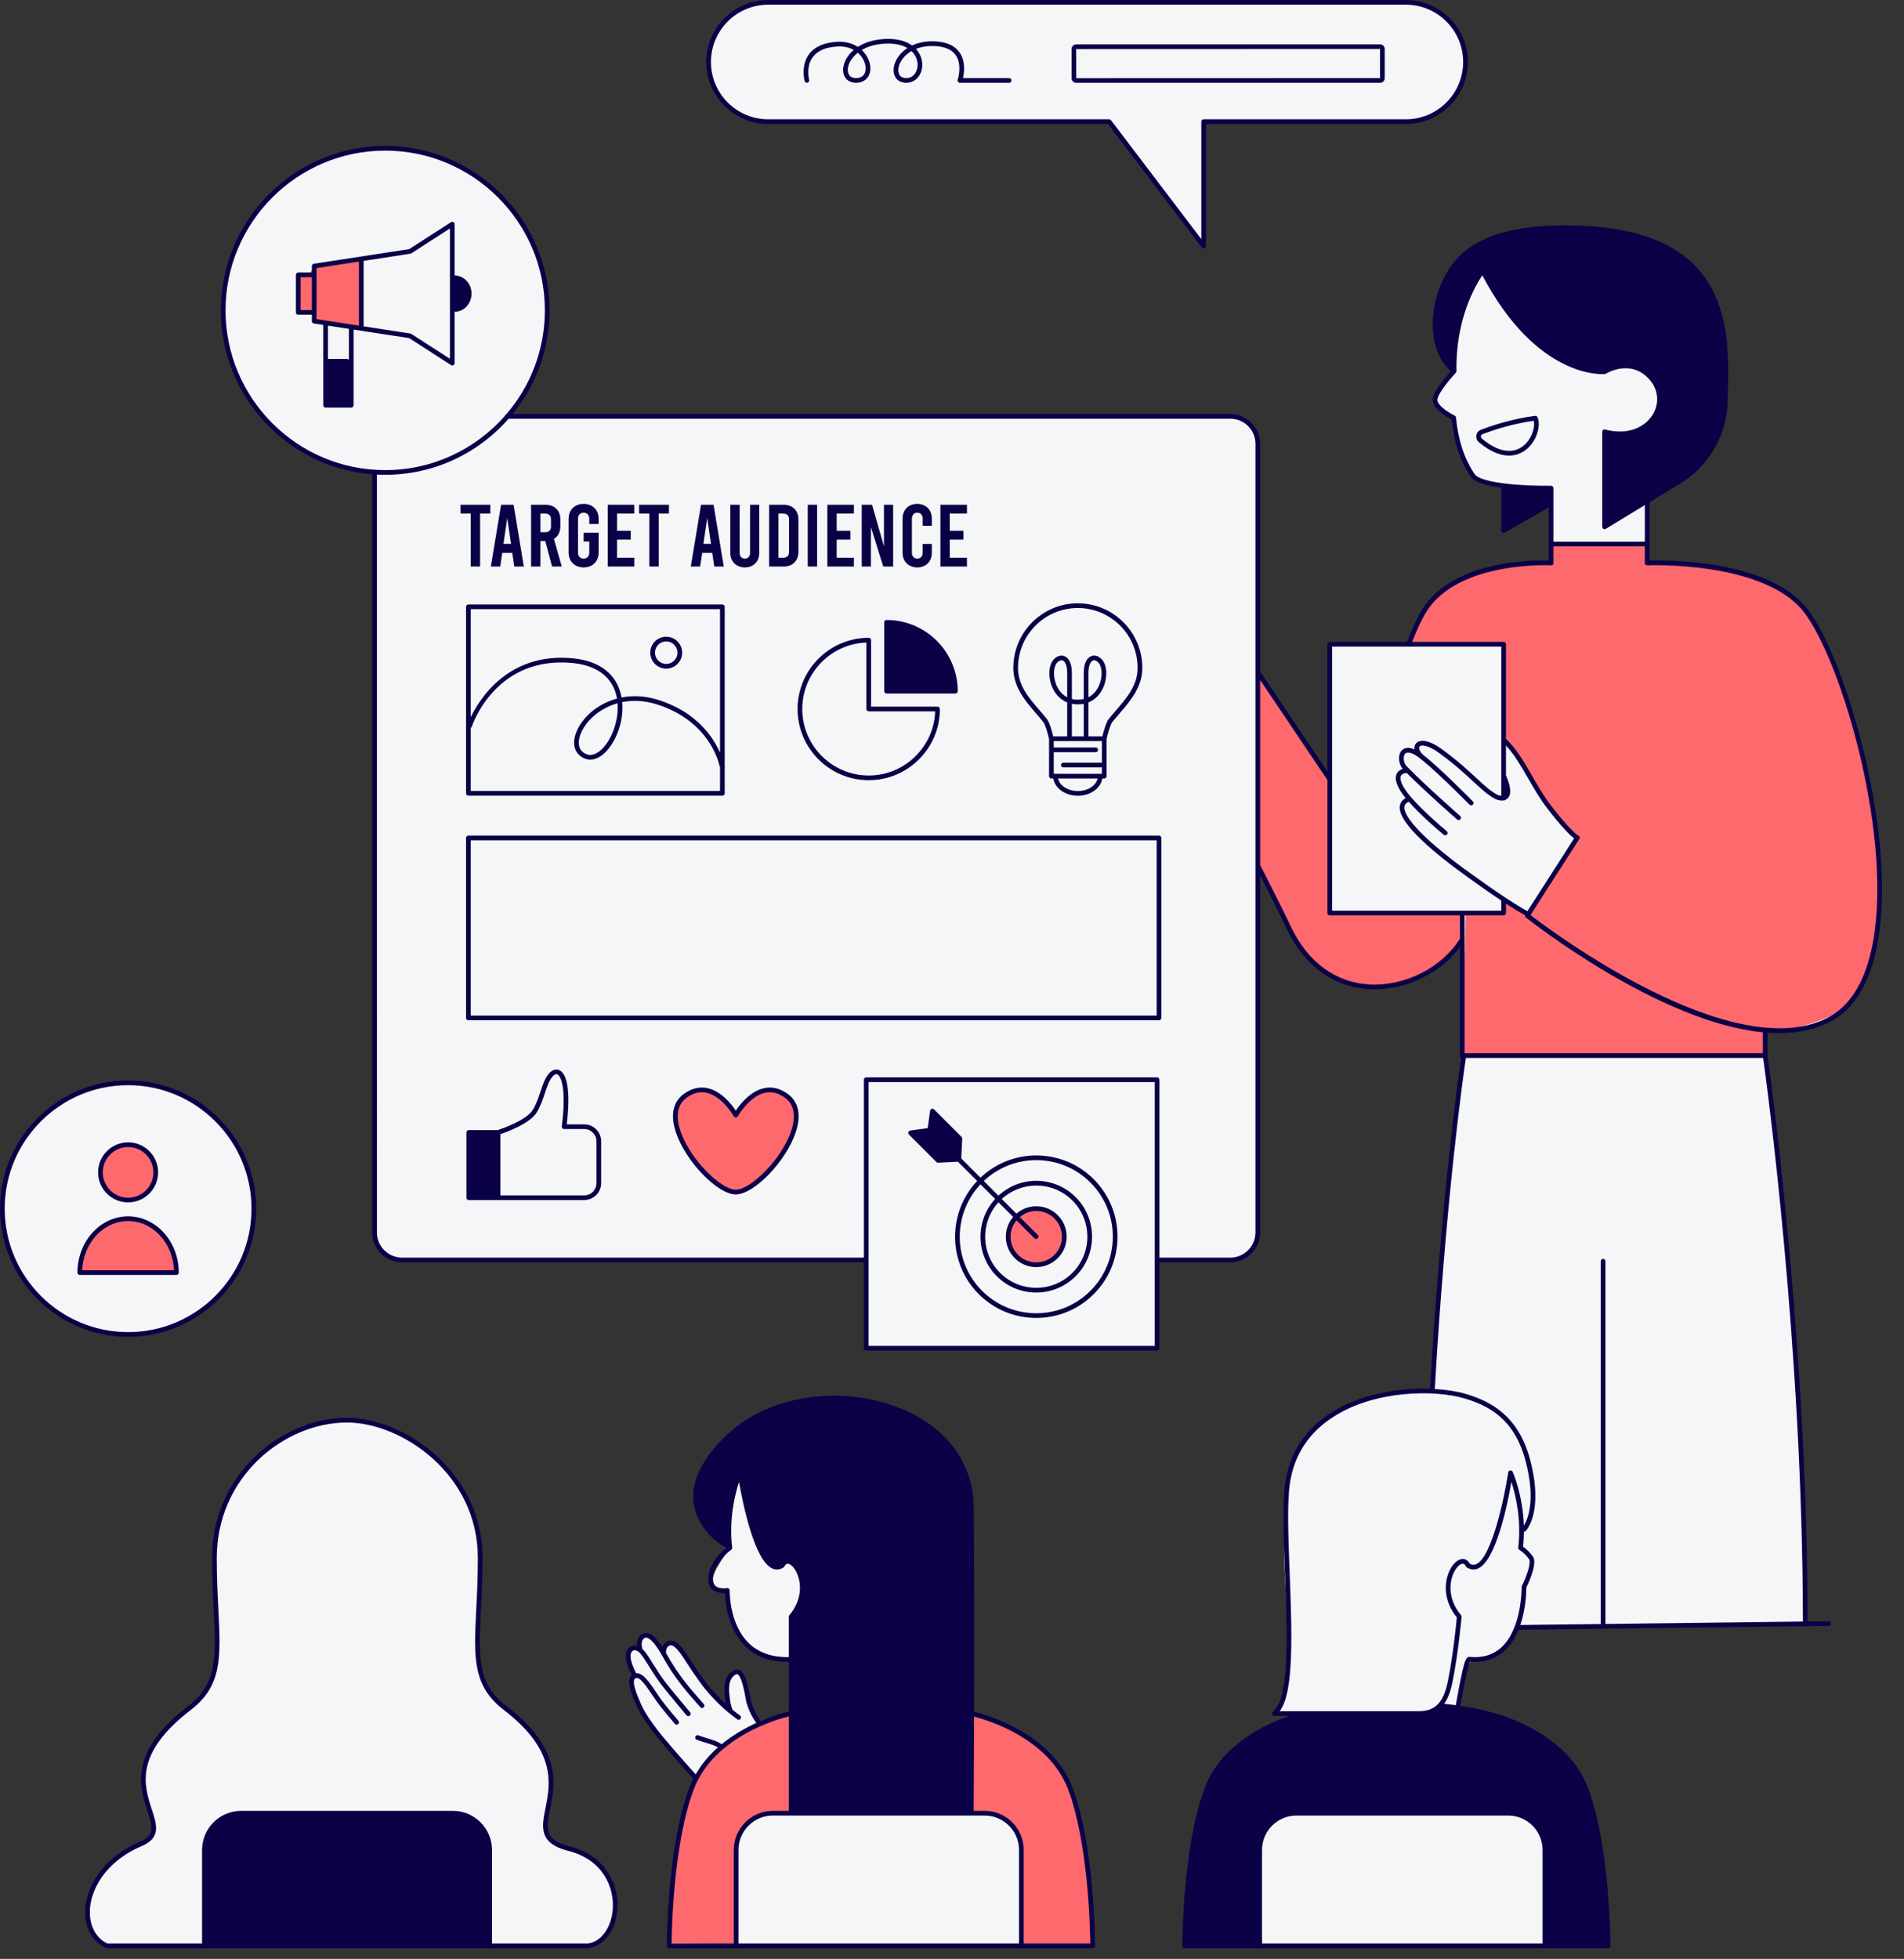
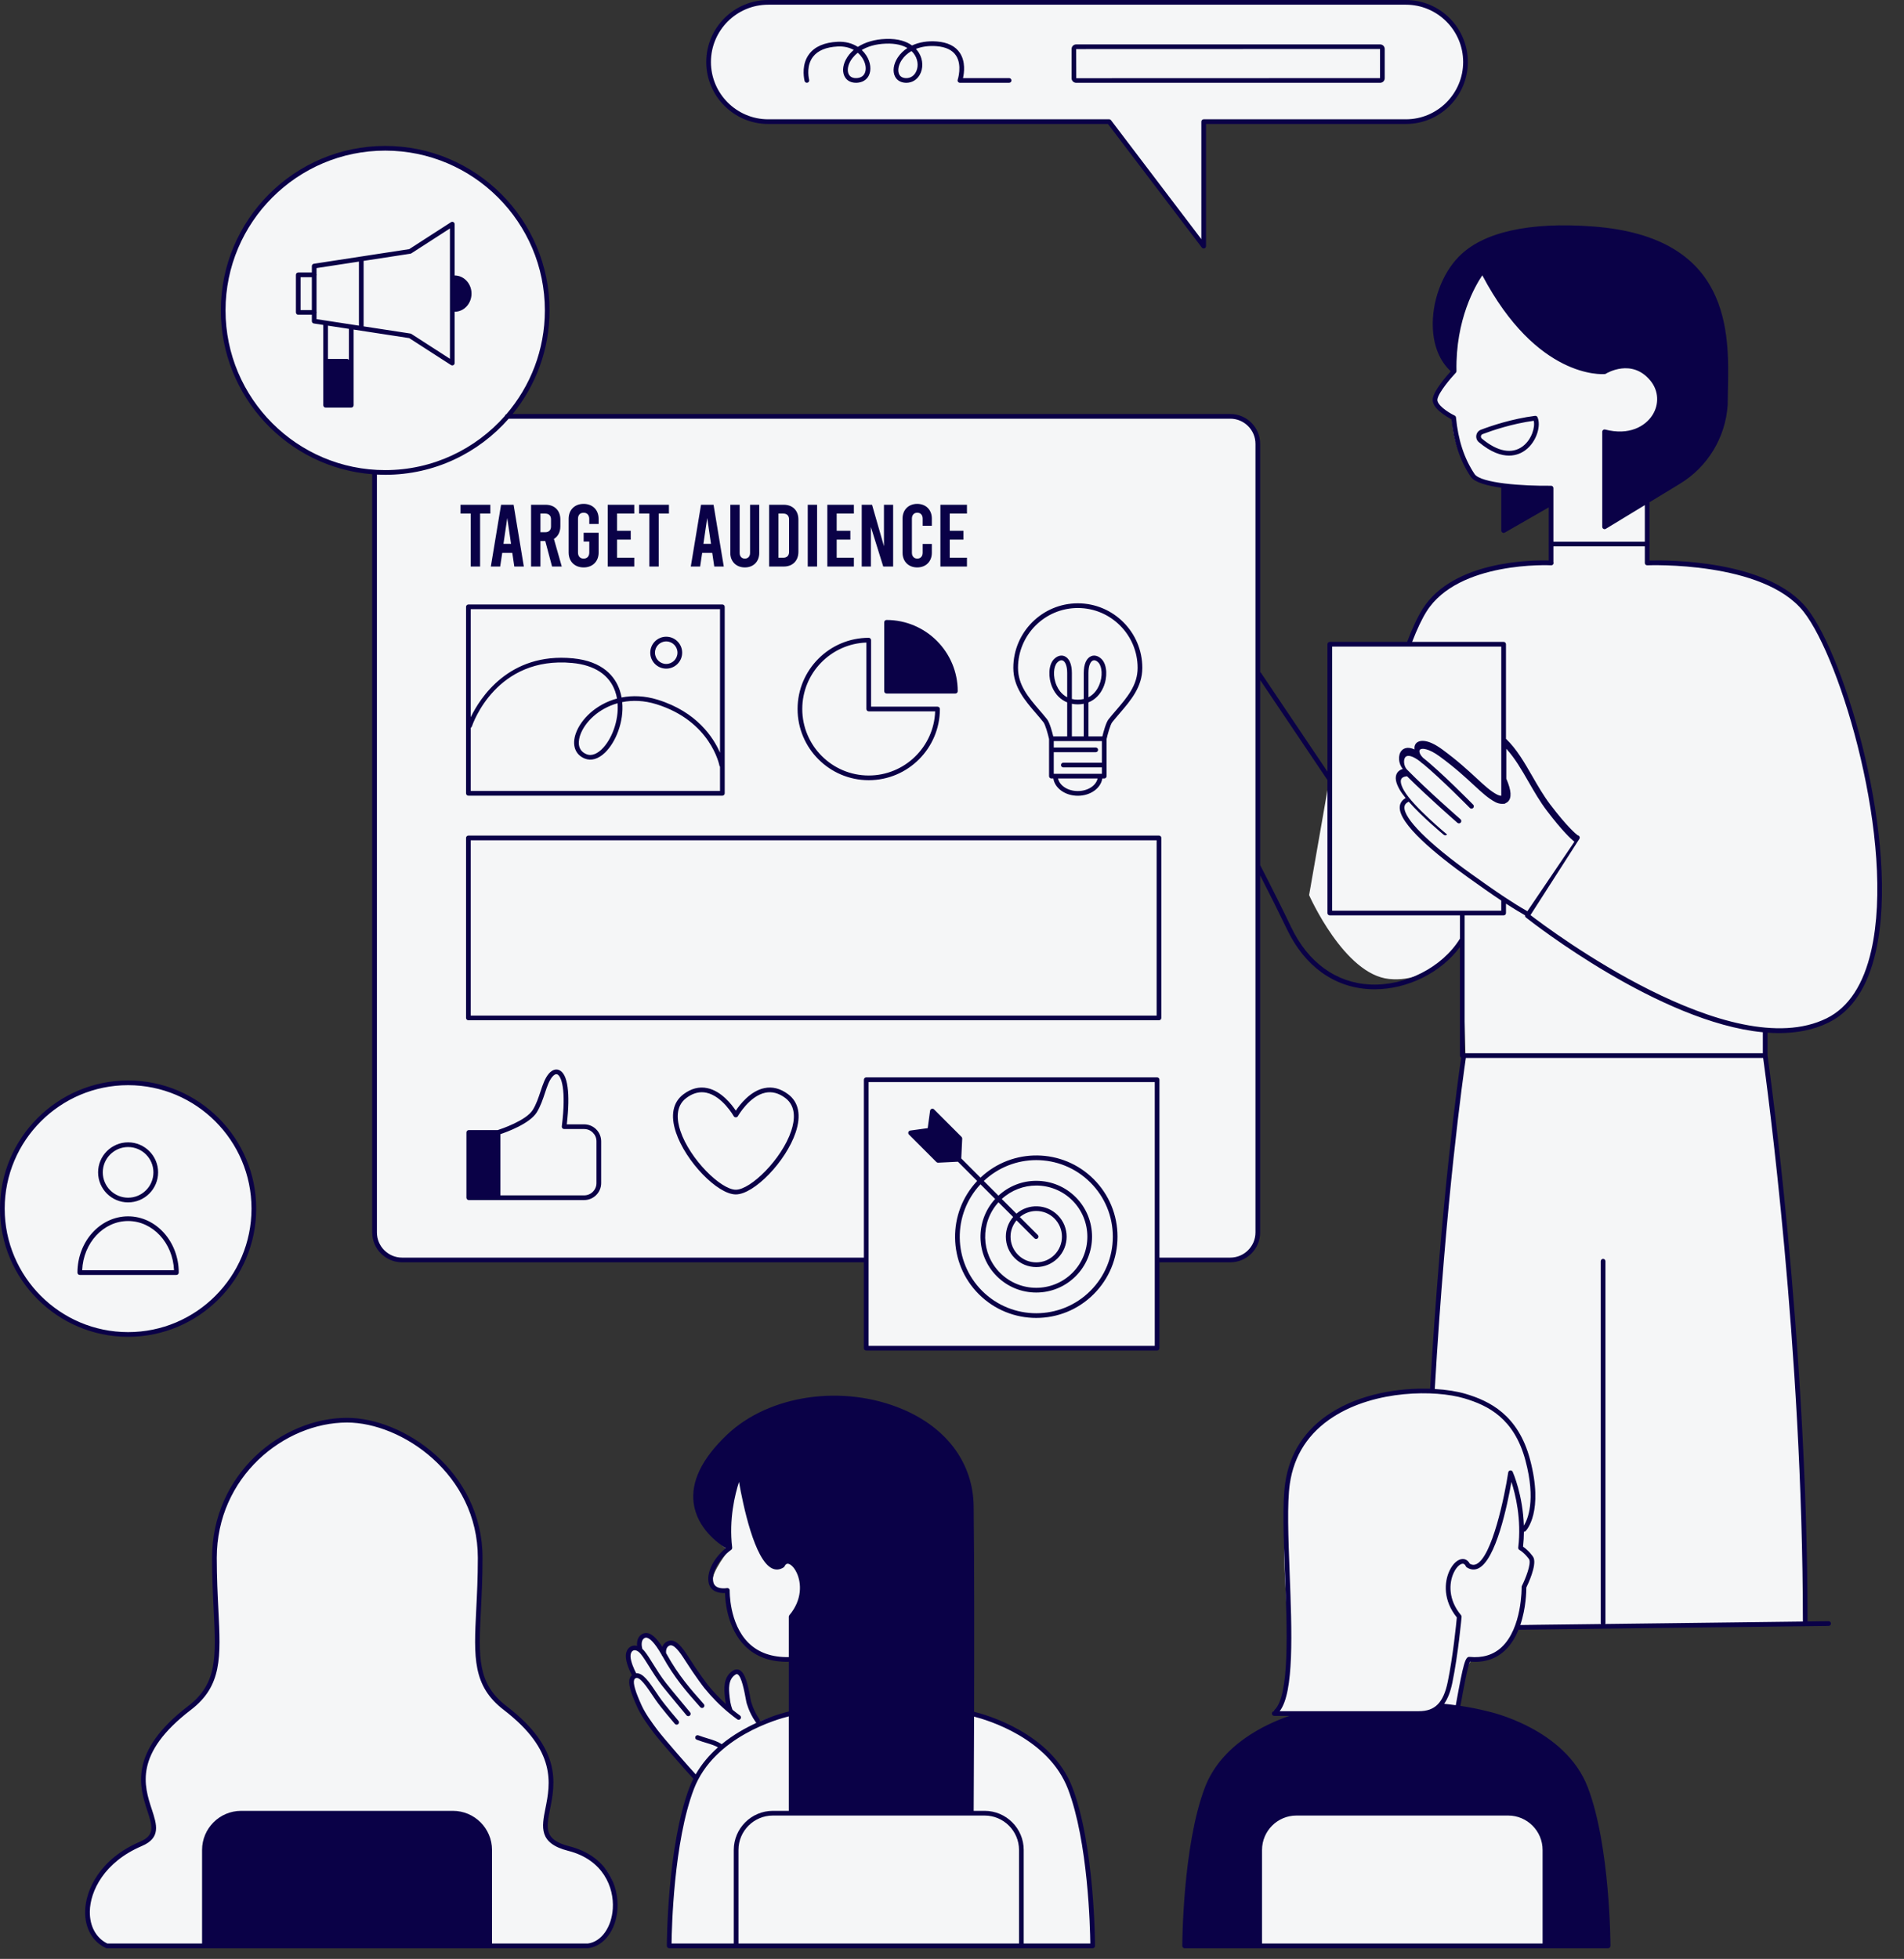
<svg xmlns="http://www.w3.org/2000/svg" height="417.2" preserveAspectRatio="xMidYMid meet" version="1.0" viewBox="0.0 0.0 405.7 417.2" width="405.7" zoomAndPan="magnify">
  <rect x="0.0" y="0.0" width="405.7" height="417.2" fill="#333333" stroke="none" />
  <g id="change1_1">
    <path d="M399.967,198.232c-0.837,7.254-3.011,13.738-7.591,17.156 c-0.048,0.023-0.092,0.04-0.14,0.063c-0.86,0.714-1.77,1.362-2.788,1.864c-0.505,0.25-1.032,0.452-1.558,0.656 c-3.679,1.678-6.955,1.652-9.354,1.513c-0.056-0.001-0.111,0.001-0.167,0 c-1.513,0.063-2.248-0.113-2.248-0.113v5.446c0,0,8.533,59.137,8.533,120.833l-61.641,0.505 c0.008,0.216,0.013,0.362,0.013,0.362s-2.199,7.797-9.597,7.197c-2.299,3.299-2.699,9.797-2.699,9.797 s18.993,3.399,23.992,12.696c4.998,9.297,7.797,17.794,7.697,38.487h-89.969c0,0-0.4-14.995,3.299-29.79 c3.699-14.795,20.293-19.593,20.293-19.593l-3.599-0.6c0,0,2.599-4.099,2.099-15.395 c-0.5-11.296-1.899-22.892,0.1-34.388c1.974-11.35,14.127-19.029,30.569-18.736 c1.446-20.919,2.909-45.998,7.051-71.433l-0.666-24.125c0,0-5.998,8.797-15.595,7.864 c-9.597-0.933-17.061-17.861-17.061-17.861l4.334-24.765l0.074-14.48v-14.185h0.35l0.006-0.267l16.504,0.004 c0.199-1.135,1.33-6.079,6.094-10.239c1.215-1.143,2.647-2.18,4.342-2.98c0.063-0.033,0.125-0.066,0.189-0.097 c0.013-0.006,0.023-0.013,0.036-0.018c0.006-0.003,0.013-0.005,0.019-0.008c1.868-0.942,3.854-1.647,5.821-2.177 c-1.319,0.404-2.708,0.892-4.17,1.492c4.521-1.734,9.571-2.55,13.166-2.936c-2.505,0.166-5.721,0.562-8.996,1.444 c5.642-1.728,9.886-1.837,12.098-1.71c1.053-0.065,1.688-0.077,1.688-0.077v-2.463v-9.775l-10.11,5.198v-9.019 c-1.934-0.258-3.771-0.66-5.101-1.295c-0.703-0.296-1.236-0.642-1.509-1.052c-3.014-3.402-4.456-9.235-4.367-12.443 c-0.001-0.001-0.003-0.002-0.004-0.002c-0.666-0.354-2.176-1.228-3.027-2.255 c-0.515-0.541-0.781-1.064-0.593-1.567c0.305-1.944,4.057-5.926,4.057-5.926 c-6.436-5.351-4.634-17.884,1.341-24.015c5.096-5.229,14.924-7.3,28.28-6.286 c31.601,2.398,28.167,25.663,28.167,37.523c0,11.86-16.655,20.738-16.655,20.738v9.786v2.722 c0,0,4.244,0.097,9.639,0.745c4.254,0.417,9.319,1.268,13.916,2.968c1.279,0.458,2.478,0.969,3.546,1.545 c0.012,0.007,0.023,0.014,0.036,0.021c0.076,0.039,0.154,0.076,0.229,0.116c0.379,0.198,0.747,0.405,1.108,0.619 c0.148,0.088,0.29,0.181,0.435,0.272c0.149,0.093,0.302,0.183,0.447,0.279c0.021,0.014,0.041,0.031,0.061,0.045 c1.645,1.081,3.109,2.341,4.282,3.825c0.278,0.352,0.562,0.757,0.846,1.171c1.981,2.665,3.593,5.999,5.24,10.373 c1.611,3.995,3.163,8.606,4.541,13.562c0.02,0.063,0.038,0.119,0.058,0.182c1.695,5.349,3.029,11.744,3.877,18.331 C400.507,182.22,400.93,190.853,399.967,198.232z M262.148,268.344c3.239,0,5.865-2.626,5.865-5.865V94.537 c0-3.239-2.626-5.865-5.865-5.865H108.184c5.238-6.053,8.414-13.939,8.414-22.572 c0-19.066-15.456-34.521-34.521-34.521S47.556,47.035,47.556,66.1c0,18.303,14.247,33.271,32.255,34.439v161.94 c0,3.239,2.626,5.865,5.865,5.865h98.899v18.794h61.979v-18.794h0.1H262.148z M163.69,25.907h72.644l20.146,26.511 V25.907h43.081c6.987,0,12.703-5.717,12.703-12.704s-5.716-12.703-12.703-12.703H163.69 c-6.987,0-12.703,5.716-12.703,12.703S156.703,25.907,163.69,25.907z M207.217,365.41c0,0-0.3-21.642-0.3-28.19 s-5.085-16.006-11.683-23.603c-6.598-7.597-3.853-11.792-21.447-6.894c-17.594,4.898-25.2,9.304-25.2,14.052 c0,4.748,6.648,9.447,6.648,9.447s-3.599,4.498-3.399,6.548c0.2,2.049,3.249,2.299,3.249,2.299 s-0.15,2.549,1.2,7.148c3.449,8.097,12.296,7.497,12.296,7.497l0.2,11.596c0,0-2.496-0.779-7.812,1.763 l0.433-0.64c-0.089-0.128-0.165-0.255-0.247-0.382c-0.794-1.24-1.369-2.986-1.797-4.544 c-0.533-2.859-1.296-6.302-2.919-5.271c-0.068,0.043-0.112,0.1-0.174,0.146c-0.015,0.006-0.026,0.005-0.041,0.012 c-0.287,0.125-0.533,0.417-0.737,0.818c-0.5,0.785-0.639,1.721-0.632,2.586c-0.142,1.641,0.067,3.437,0.702,4.357 c-0.045-0.006-0.102-0.037-0.152-0.052l-2.065-1.744c0.558,0.549,1.153,1.094,1.782,1.633 c-0.648-0.344-1.568-1.206-2.571-2.299l0.789,0.666c-1.095-1.076-2.063-2.159-2.903-3.196 c0,0-1.735-2.201-4.045-5.826c-1.497-2.349-2.709-3.837-3.929-3.328c-1.103-0.05-1.414,1.541-1.414,1.541 s-0.887-1.942-2.378-2.89c-0.021-0.015-0.043-0.03-0.064-0.044c-0.136-0.083-0.278-0.147-0.424-0.21 c-0.05-0.019-0.1-0.045-0.149-0.059c-0.105-0.039-0.202-0.096-0.311-0.123c-2.064-0.516-1.708,2.958-1.708,2.958 s-0.242-0.951-1.45-0.214c-1.677,0.906-0.57,4.138,0.73,5.974c-0.668,0.28-0.912,0.965-0.559,2.438 c0.32,4.893,7.179,12.047,7.179,12.047l6.154,7.338c-5.954,12.775-5.279,35.53-5.279,35.53h13.995l0.866-0.022 v0.156h47.937l12.842,0.067c0,0,2.932,0,14.428,0c0.2-20.693-3.249-32.938-9.097-40.136 C217.913,367.16,207.217,365.41,207.217,365.41z M119.397,393.101c-1.2-1-3.699-0.9-2.899-6.298 c0.8-5.398,2.799-9.797-1.5-15.395c-4.298-5.598-12.896-9.797-13.195-18.893 c-0.3-9.097,1-16.794,0.6-22.192c-0.4-5.398-1.599-15.895-14.895-23.492 c-13.295-7.597-24.292-3.199-31.889,2.899s-10.496,14.995-9.997,26.991c0.5,11.996,2.599,19.693-4.698,26.091 c-7.297,6.398-11.596,11.296-9.997,19.093c1.599,7.797,3.299,7.797-0.4,10.496 c-3.699,2.699-11.596,5.398-11.496,15.095c0.1,9.697,8.297,6.698,8.297,6.698l16.228,0.196v0.038h60.779h21.659 c0,0,5.098-0.333,5.098-10.03C131.093,394.7,120.597,394.1,119.397,393.101z M54.091,257.414 c0-14.799-11.997-26.796-26.796-26.796S0.5,242.615,0.5,257.414c0,14.799,11.997,26.796,26.796,26.796 C42.095,284.21,54.091,272.213,54.091,257.414z" fill="#F5F6F7" />
  </g>
  <g id="change2_1">
-     <path d="M350.817,115.547l-20.143,0.35l-0.141,4c0,0-7.229-1.458-18.213,3.106 c-10.983,4.565-12.152,14.204-12.152,14.204h20.219c0,0,0,11.269,0,20.342c2.819,1.879,8.049,11.965,9.973,14.67 s5.744,6.176,5.744,6.176l-10.446,16.593l-5.272-3.832v3.496l-8.067-0.195l-0.741,30.363h64.541v-5.446 c0,0,5.12,1.234,16.254-3.983c13.37-9.98,6.247-46.075,5.169-51.251c-1.079-5.176-7.165-31.409-17.211-38.066 s-29.356-6.175-29.356-6.175L350.817,115.547z M311.58,194.455l-0.599,6.529c0,0-5.649,7.815-15.145,8.88 c-10.359,1.161-17.794-1.999-27.39-24.891c-0.146-0.289-0.288-0.565-0.433-0.852v-40.451l0.267-0.083 l15.072,22.925v27.943L311.58,194.455L311.58,194.455z M167.633,233.447c-6.055-4.542-10.849,4.037-10.849,4.037 s-4.794-8.578-10.849-4.037c-6.887,5.165,5.551,20.437,10.849,20.437 C162.083,253.884,174.521,238.613,167.633,233.447z M220.801,257.011c-1.633,0-3.266,0.621-4.509,1.865 c-2.486,2.486-2.486,6.532,0,9.018c1.205,1.204,2.806,1.868,4.509,1.868c1.703,0,3.304-0.663,4.508-1.868 c1.205-1.205,1.868-2.806,1.868-4.509c0-1.704-0.663-3.305-1.867-4.51 C224.068,257.632,222.435,257.011,220.801,257.011z M21.402,249.688c0-3.255,2.639-5.894,5.894-5.894 s5.894,2.639,5.894,5.894s-2.639,5.894-5.894,5.894S21.402,252.943,21.402,249.688z M17.003,271.034 c0-6.342,4.608-11.484,10.293-11.484s10.293,5.141,10.293,11.484H17.003z M77.145,54.951v15.062L67.015,68.013 l-0.267-1.599l-3.066-0.133l0.267-7.997h1.866l1.599-1.866L77.145,54.951z M69.415,77.21h4.932v8.53h-4.932V77.21 z M168.38,364.91l0.642,21.181c0,0-10.128-0.596-11.915,5.447c-0.866,2.266-0.323,22.489-0.323,22.489l-13.995-0.133 c0,0,0.533-10.996,1.466-19.727S147.521,370.042,168.38,364.91z M231.159,394.167 c0.933,8.73,1.7,20.326,1.7,20.326l-15.07-0.061c0,0,0.305-17.32,0.042-19.732 c-0.382-3.502-1.632-5.894-3.701-7.247c-2.944-1.925-7.495-1.277-7.495-1.277l0.4-21.266 C227.893,370.042,230.226,385.437,231.159,394.167z" fill="#FE696E" />
-   </g>
+     </g>
  <g id="change3_1">
-     <path d="M385.069,129.631c-8.271-10.459-29.875-10.351-33.593-10.252v-12.38 c0-0.01-0.005-0.019-0.006-0.029l6.501-3.95c5.899-3.585,9.697-9.838,10.16-16.759 c0-0.995,0.024-2.071,0.05-3.208c0.275-12.186,0.735-32.581-28.678-34.813c-13.645-1.038-23.564,1.19-28.677,6.436 c-3.642,3.737-5.806,9.756-5.514,15.334c0.2,3.83,1.518,6.952,3.815,9.068 c-0.992,1.094-3.563,4.07-3.836,5.81c-0.315,2.015,2.959,3.87,3.978,4.394c0.498,4.844,1.838,8.846,4.092,12.227 c0.82,1.23,3.507,1.946,6.526,2.365v9.123c0,0.178,0.095,0.343,0.249,0.433c0.078,0.045,0.164,0.067,0.251,0.067 c0.086,0,0.172-0.022,0.249-0.066l9.36-5.369v7.685c-0.009,0.038-0.023,0.075-0.023,0.116s0.014,0.078,0.023,0.116 v3.396c-3.349-0.096-20.308-0.054-26.859,10.298c-1.059,1.674-2.174,4.044-3.313,7.034H283.351 c-0.276,0-0.5,0.224-0.5,0.5v27.133l-14.157-21.033c-0.045-0.067-0.114-0.102-0.182-0.14V94.537 c0-3.51-2.856-6.365-6.364-6.365H109.242c4.907-6.028,7.856-13.711,7.856-22.072 c0-19.311-15.71-35.021-35.022-35.021c-19.311,0-35.021,15.71-35.021,35.021c0,18.379,14.234,33.486,32.255,34.902 v161.477c0,3.509,2.855,6.364,6.365,6.364h98.399v18.294c0,0.276,0.224,0.5,0.5,0.5h61.978c0.276,0,0.5-0.224,0.5-0.5 v-18.294h15.095c3.509,0,6.364-2.856,6.364-6.364v-76.043c2.211,4.316,4.13,8.171,5.714,11.481 c3.759,7.853,10.031,12.383,17.662,12.757c0.334,0.017,0.669,0.024,1.005,0.024c7.031,0,14.177-3.565,18.188-9.008 v23.127c0,0.188,0.107,0.345,0.26,0.43c-0.566,3.848-4.274,30.056-6.618,70.523 c-6.563-0.22-14.768,1.052-21.139,5.133c-5.54,3.549-8.815,8.579-9.735,14.952 c-0.621,4.306-0.344,11.546-0.05,19.211c0.467,12.188,0.996,26.004-2.201,29.083 c-0.087,0.084-0.131,0.193-0.143,0.304c-0.248,0.029-0.444,0.232-0.444,0.489c0,0.276,0.224,0.5,0.5,0.5h3.241 c-5.053,1.733-14.508,6.094-18.003,15.216c-4.775,12.472-4.831,33.556-4.831,33.768c0,0.276,0.224,0.5,0.5,0.5 h15.994h0.267h57.713h2.8h13.462c0.276,0,0.5-0.224,0.5-0.5c0-0.212-0.056-21.296-4.832-33.768 c-4.84-12.638-21.127-16.139-21.267-16.167c-2.05-0.533-4.136-0.913-5.871-1.177l0.062-0.347 c0.596-3.278,1.482-8.159,1.993-9.075c2.938,0.249,5.426-0.527,7.367-2.32c1.336-1.233,2.28-2.822,2.956-4.473 l66.08-0.817c0.276-0.004,0.497-0.231,0.494-0.506c-0.005-0.277-0.223-0.494-0.506-0.494l-4.477,0.055 c-0.029-60.454-8.324-119.094-8.533-120.558v-4.843c0.811,0.057,1.616,0.093,2.409,0.093 c3.822-0.001,7.43-0.681,10.639-2.267c4.95-2.446,8.328-7.544,10.041-15.152 C404.933,179.413,393.241,139.967,385.069,129.631z M314.194,100.955c-2.203-3.304-3.497-7.244-3.955-12.043 c-0.017-0.174-0.124-0.327-0.281-0.403c-1.517-0.731-3.856-2.318-3.677-3.465c0.23-1.468,2.911-4.582,3.926-5.659 c0.088-0.092,0.141-0.217,0.138-0.354c-0.225-11.011,4.056-18.266,5.504-20.396 c11.622,22.024,25.513,21.085,26.099,21.031c0.078-0.007,0.152-0.031,0.219-0.072 c0.227-0.14,5.57-3.345,9.525,1.51c1.73,2.123,1.883,5,0.39,7.327c-1.506,2.345-4.935,4.38-10.051,3.052 c-0.151-0.04-0.31-0.007-0.432,0.088c-0.123,0.095-0.194,0.241-0.194,0.396v20.233 c0,0.181,0.098,0.347,0.255,0.435c0.157,0.089,0.35,0.085,0.505-0.008l8.312-5.051v7.789h-19.479v-11.41 c0-0.134-0.054-0.262-0.148-0.356c-0.094-0.092-0.22-0.144-0.352-0.144c-0.002,0-0.004,0-0.007,0 C324.651,103.534,315.509,102.928,314.194,100.955z M283.851,137.707h36.037v31.776 c-0.3-0.018-0.617-0.111-0.844-0.228c-1.416-0.732-2.68-1.901-4.429-3.519c-1.795-1.661-4.027-3.727-7.348-6.155 c-3.109-2.275-4.97-2.047-5.618-1.162c-0.228,0.311-0.315,0.726-0.24,1.19 c-1.538-0.682-2.368-0.186-2.765,0.259c-0.83,0.932-0.684,2.811,0.265,3.896 c-0.432,0.128-0.942,0.387-1.248,0.919c-0.479,0.832-0.283,2.013,0.584,3.51c0.316,0.545,0.758,1.147,1.267,1.771 c-0.944,0.532-1.211,1.277-1.257,1.826c-0.304,3.648,7.822,10.267,14.692,15.178 c2.37,1.694,4.697,3.339,6.939,4.83v2.159h-36.037L283.851,137.707L283.851,137.707z M325.45,194.07 c-1.504-0.848-3.08-1.832-4.707-2.907c-0.047-0.047-0.103-0.084-0.165-0.109c-2.271-1.506-4.636-3.177-7.046-4.9 c-9.142-6.533-14.479-11.872-14.278-14.281c0.025-0.306,0.144-0.753,0.875-1.11 c0.015-0.007,0.024-0.021,0.038-0.029c2.867,3.258,7.23,6.866,7.464,7.059c0.093,0.077,0.205,0.114,0.317,0.114 c0.144,0,0.287-0.062,0.386-0.182c0.176-0.213,0.145-0.528-0.068-0.704c-0.071-0.059-7.19-5.94-9.153-9.328 c-0.654-1.129-0.862-2.019-0.585-2.506c0.304-0.533,1.15-0.548,1.156-0.548c0.022,0,0.04-0.01,0.061-0.012 c4.465,4.453,10.664,9.851,10.73,9.908c0.095,0.082,0.212,0.123,0.328,0.123c0.14,0,0.278-0.058,0.377-0.172 c0.182-0.208,0.159-0.524-0.049-0.706c-0.069-0.06-6.953-6.053-11.409-10.594 c-0.659-0.672-0.834-2.084-0.328-2.652c0.488-0.549,1.649-0.204,3.107,0.923c0.178,0.171,0.377,0.341,0.603,0.507 c0.023,0.017,0.05,0.022,0.074,0.035c3.734,3.069,9.874,9.307,9.94,9.374c0.194,0.198,0.511,0.198,0.707,0.006 c0.197-0.193,0.199-0.51,0.006-0.707c-0.284-0.289-6.976-7.088-10.654-9.957 c-0.779-0.754-0.917-1.433-0.719-1.703c0.338-0.462,1.871-0.342,4.223,1.377c3.272,2.395,5.482,4.439,7.258,6.082 c1.739,1.609,3.113,2.88,4.649,3.674c0.335,0.173,0.863,0.352,1.403,0.352c0.1,0,0.2-0.008,0.3-0.021 c0.033,0.007,0.064,0.02,0.099,0.02c0.139,0,0.264-0.056,0.354-0.147c0.168-0.07,0.33-0.161,0.475-0.296 c0.855-0.794,0.758-2.379-0.297-4.845c-0.008-0.018-0.023-0.03-0.032-0.047v-6.396 c1.825,1.98,3.254,4.458,4.755,7.064c1.185,2.058,2.411,4.185,3.883,6.123c3.304,4.352,5.163,6.046,5.874,6.615 L325.45,194.07z M48.056,66.1c0-18.759,15.262-34.021,34.021-34.021s34.022,15.262,34.022,34.021 c0,8.433-3.091,16.154-8.191,22.105c-0.164,0.057-0.282,0.195-0.319,0.368c-6.239,7.074-15.36,11.549-25.511,11.549 C63.317,100.122,48.056,84.859,48.056,66.1z M246.053,286.638h-60.978V230.457h60.978V286.638z M267.512,262.479 c0,2.958-2.406,5.364-5.364,5.364h-15.095V229.957c0-0.276-0.224-0.5-0.5-0.5h-61.978c-0.276,0-0.5,0.224-0.5,0.5v37.887 H85.676c-2.958,0-5.365-2.406-5.365-5.364V101.077c0.585,0.029,1.173,0.045,1.766,0.045 c10.479,0,19.891-4.632,26.314-11.949H262.148c2.958,0,5.364,2.407,5.364,5.365L267.512,262.479L267.512,262.479z M291.937,209.676c-7.247-0.354-13.217-4.684-16.809-12.19c-1.798-3.754-4.023-8.208-6.616-13.236v-39.421 l14.339,21.303v28.323c0,0.276,0.224,0.5,0.5,0.5h27.73v4.957C307.309,206.033,299.449,210.033,291.937,209.676z M274.798,335.029c-0.292-7.619-0.568-14.815,0.041-19.03c0.876-6.072,4-10.868,9.284-14.253 c8.977-5.748,21.698-5.76,27.865-3.933c5.112,1.515,10.661,4.273,13.054,13.244 c2.273,8.521,0.452,12.597-0.347,13.865c-0.207-6.489-2.268-11.222-2.375-11.464 c-0.09-0.202-0.295-0.322-0.523-0.292c-0.221,0.029-0.395,0.2-0.428,0.42 c-0.745,4.924-3.424,18.035-6.828,19.555c-0.454,0.202-0.888,0.172-1.357-0.102 c-0.46-0.87-1.126-1.006-1.494-1.007c-0.001,0-0.003,0-0.004,0c-1.027,0-2.116,0.966-2.844,2.522 c-1.151,2.464-1.329,6.346,1.575,9.924c-0.12,1.276-0.809,8.276-1.94,13.733 c-0.919,4.428-2.698,6.233-6.143,6.233h-29.666C275.772,360.468,275.278,347.546,274.798,335.029z M326.392,413.927 h-57.48V393.999c0-4.041,3.288-7.329,7.33-7.329h45.119c4.042,0,7.33,3.288,7.33,7.329v19.928L326.392,413.927 L326.392,413.927z M319.927,350.841c-1.767,1.628-4.054,2.31-6.79,2.039c-0.909-0.099-1.31,1.292-2.874,9.91 l-0.07,0.381c-1.068-0.147-1.929-0.243-2.476-0.298c0.777-1.105,1.347-2.579,1.738-4.46 c1.256-6.055,1.97-13.972,1.977-14.052c0.012-0.132-0.029-0.264-0.115-0.365 c-2.74-3.263-2.607-6.798-1.568-9.02c0.625-1.337,1.441-1.945,1.938-1.945h0.001c0.264,0,0.485,0.19,0.658,0.565 c0.039,0.085,0.102,0.157,0.18,0.209c0.788,0.519,1.626,0.606,2.424,0.248c3.801-1.696,6.249-13.587,7.1-18.438 c0.856,2.634,2.182,7.95,1.451,13.979c-0.024,0.197,0.071,0.391,0.242,0.491 c1.026,0.605,2.011,1.841,2.116,2.077c0.38,1.015-0.767,3.973-1.579,5.599c-0.036,0.072-0.055,0.152-0.053,0.233 C324.228,338.083,324.345,346.766,319.927,350.841z M342.03,345.872c0.034-0.067,0.057-0.141,0.057-0.222v-77.04 c0-0.276-0.224-0.5-0.5-0.5s-0.5,0.224-0.5,0.5v77.04c0,0.085,0.027,0.162,0.065,0.232l-17.212,0.213 c1.235-3.611,1.291-7.253,1.287-7.995c0.397-0.81,2.188-4.631,1.566-6.288c-0.165-0.44-1.193-1.68-2.265-2.409 c0.121-1.091,0.178-2.155,0.186-3.182c0.133,0.003,0.266-0.044,0.367-0.146c0.161-0.163,3.904-4.113,0.928-15.275 c-2.535-9.504-8.673-12.444-13.737-13.945c-1.744-0.517-4.008-0.882-6.551-1.03 c2.358-40.687,6.094-66.942,6.62-70.507h63.346c0.761,5.441,8.441,61.901,8.467,120.034L342.03,345.872z M375.622,224.317h-63.541v-29.362h8.308c0.276,0,0.5-0.224,0.5-0.5v-1.998c1.398,0.91,2.755,1.741,4.064,2.48 c-0.024,0.171,0.037,0.349,0.18,0.462c1.4,1.107,28.525,22.336,50.489,24.448V224.317z M398.735,202.392 c-1.644,7.3-4.843,12.17-9.509,14.476c-20.432,10.1-58.986-18.803-63.115-21.975l10.415-16.228 c0.149-0.232,0.082-0.541-0.15-0.691c-0.063-0.041-0.132-0.062-0.202-0.072c-0.424-0.317-2.263-1.828-5.851-6.555 c-1.434-1.888-2.644-3.987-3.812-6.018c-1.722-2.988-3.354-5.809-5.622-7.986v-20.136c0-0.276-0.224-0.5-0.5-0.5 h-19.492c1.067-2.758,2.105-4.947,3.087-6.498c6.814-10.768,26.325-9.825,26.523-9.813 c0.284,0.024,0.512-0.196,0.526-0.472c0.004-0.074-0.01-0.143-0.035-0.208v-3.352h19.479v3.533 c0,0.004,0.002,0.008,0.003,0.012c0,0.003-0.002,0.006-0.002,0.01c0.011,0.253,0.174,0.451,0.452,0.468 c0.016,0.002,0.031,0.01,0.048,0.01c0.004,0,0.007-0.002,0.01-0.002c0.004-0,0.008,0.002,0.012,0.002 c0.243-0.01,24.732-0.961,33.285,9.855C392.357,140.461,403.9,179.447,398.735,202.392z M327.086,88.567 c-4.879,0.617-9.327,2.12-11.544,2.961c-0.515,0.195-0.877,0.638-0.969,1.184 c-0.094,0.556,0.108,1.103,0.539,1.464c2.586,2.166,4.732,2.858,6.422,2.858c1.601,0,2.79-0.622,3.551-1.202 c2.385-1.817,3.312-5.243,2.519-6.979C327.513,88.656,327.3,88.542,327.086,88.567z M324.479,95.039 c-2.29,1.743-5.389,1.166-8.724-1.628c-0.156-0.131-0.23-0.33-0.195-0.531c0.016-0.092,0.079-0.318,0.338-0.416 c2.113-0.802,6.293-2.217,10.91-2.851C327.127,90.976,326.392,93.581,324.479,95.039z M163.69,26.407h72.395 l19.996,26.314c0.097,0.127,0.245,0.197,0.398,0.197c0.054,0,0.107-0.008,0.159-0.026 c0.204-0.068,0.341-0.259,0.341-0.474V26.407h42.581c7.28,0,13.203-5.923,13.203-13.203S306.841,0,299.561,0 H163.69c-7.28,0-13.204,5.923-13.204,13.204S156.41,26.407,163.69,26.407z M163.69,1H299.561 c6.729,0,12.203,5.475,12.203,12.204s-5.475,12.203-12.203,12.203H256.48c-0.276,0-0.5,0.224-0.5,0.5V50.934 l-19.248-25.33c-0.095-0.124-0.242-0.197-0.398-0.197H163.69c-6.729,0-12.204-5.474-12.204-12.203S156.961,1,163.69,1 z M172.034,17.62c0.27-0.06,0.44-0.327,0.38-0.597c-0.2-0.896-0.519-3.169,0.811-4.918 c1.018-1.337,2.792-2.079,5.272-2.205c1.464-0.071,2.583,0.266,3.413,0.733c-0.7,0.592-1.268,1.284-1.677,2.062 c-0.727,1.384-0.785,2.8-0.154,3.788c0.505,0.793,1.387,1.194,2.496,1.147c1.165-0.057,2.066-0.595,2.538-1.514 c0.608-1.185,0.404-2.876-0.519-4.306c-0.279-0.432-0.604-0.82-0.968-1.161c1.177-0.698,2.837-1.274,5.141-1.356 c2.142-0.08,3.598,0.361,4.578,0.938c-0.822,0.533-1.516,1.205-2.044,2.002c-0.935,1.411-1.157,2.975-0.58,4.083 c0.428,0.823,1.244,1.292,2.296,1.319c0.031,0.001,0.062,0.001,0.093,0.001c1.191,0,2.224-0.603,2.845-1.664 c0.802-1.372,0.751-3.211-0.13-4.686c-0.157-0.262-0.37-0.563-0.656-0.871c1.27-0.501,2.769-0.712,4.389-0.582 c1.977,0.157,3.37,0.826,4.139,1.99c1.376,2.08,0.381,5.123,0.371,5.153c-0.051,0.152-0.025,0.32,0.068,0.451 c0.094,0.13,0.245,0.208,0.406,0.208h10.479c0.276,0,0.5-0.224,0.5-0.5s-0.224-0.5-0.5-0.5h-9.826 c0.256-1.133,0.569-3.496-0.659-5.359c-0.948-1.437-2.596-2.258-4.898-2.441c-1.969-0.156-3.79,0.148-5.299,0.848 c-1.123-0.812-2.891-1.493-5.606-1.39c-2.317,0.082-4.369,0.683-5.947,1.695c-1.201-0.785-2.696-1.17-4.339-1.087 c-2.788,0.141-4.812,1.015-6.017,2.598c-1.585,2.082-1.222,4.707-0.993,5.74 C171.498,17.51,171.771,17.679,172.034,17.62z M194.967,11.799c0.697,1.167,0.746,2.607,0.125,3.669 c-0.454,0.776-1.199,1.195-2.048,1.168c-0.683-0.018-1.179-0.288-1.435-0.781 c-0.403-0.774-0.196-1.978,0.526-3.069c0.518-0.782,1.226-1.425,2.078-1.912 C194.561,11.197,194.802,11.523,194.967,11.799z M182.772,11.236c0.481,0.413,0.799,0.832,0.983,1.117 c0.734,1.136,0.918,2.434,0.47,3.307c-0.307,0.596-0.893,0.933-1.697,0.972c-0.735,0.037-1.295-0.2-1.605-0.685 c-0.429-0.671-0.353-1.738,0.196-2.785C181.322,12.776,181.812,11.996,182.772,11.236z M229.308,17.637h64.768 c0.54,0,0.98-0.44,0.98-0.98V10.436c0-0.54-0.44-0.98-0.98-0.98h-64.768c-0.54,0-0.98,0.44-0.98,0.98 v6.221C228.329,17.197,228.768,17.637,229.308,17.637z M294.055,10.436v6.201l-64.727,0.021l-0.021-6.201 L294.055,10.436z M87.194,72.01L96.101,77.75c0.083,0.053,0.177,0.08,0.271,0.08c0.082,0,0.165-0.02,0.239-0.061 c0.161-0.087,0.261-0.256,0.261-0.439V66.4c1.984-0,3.599-1.734,3.599-3.866s-1.615-3.865-3.599-3.865 V47.74c0-0.183-0.1-0.352-0.261-0.439c-0.161-0.088-0.356-0.08-0.51,0.019L87.194,53.06L66.873,56.176 c-0.244,0.037-0.424,0.247-0.424,0.494v1.366h-2.899c-0.276,0-0.5,0.224-0.5,0.5v7.998c0,0.276,0.224,0.5,0.5,0.5 h2.899v1.366c0,0.247,0.18,0.457,0.424,0.494l2.008,0.308v17.105c0,0.276,0.224,0.5,0.5,0.5h5.465 c0.276,0,0.5-0.224,0.5-0.5V70.193L87.194,72.01z M87.451,54.032c0.07-0.011,0.136-0.036,0.195-0.074l8.226-5.302 v10.567v6.622v10.567l-8.226-5.301c-0.059-0.038-0.126-0.063-0.195-0.074l-9.972-1.529V55.562L87.451,54.032z M64.05,66.034v-6.998h2.399v6.998H64.05z M67.449,66.698c0.018-0.052,0.033-0.106,0.033-0.165 s-0.015-0.113-0.033-0.165v-7.668c0.018-0.052,0.033-0.106,0.033-0.165s-0.015-0.113-0.033-0.165v-1.272 l9.03-1.385V69.355l-9.03-1.385V66.698z M74.346,70.04v6.619c-0.091-0.127-0.232-0.215-0.4-0.215h-4.065v-7.088 M121.32,393.216c-5.418-1.375-4.928-3.827-4.118-7.891c1.085-5.439,2.57-12.888-9.251-21.944 c-6.265-4.801-5.986-10.365-5.481-20.468c0.162-3.229,0.345-6.892,0.345-11.125 c0-18.477-16.814-29.823-28.87-29.823c-13.888,0-28.757,11.983-28.757,29.823c0,4.233,0.183,7.894,0.345,11.124 c0.505,10.104,0.784,15.668-5.481,20.469c-12.754,9.771-10.287,17.304-8.654,22.287 c1.059,3.232,1.698,5.184-1.567,6.573c-8.52,3.625-11.623,10.264-11.693,14.847c-0.054,3.579,1.597,6.492,4.415,7.793 c0.065,0.03,0.137,0.046,0.209,0.046h20.793h60.779c0.02,0,0.037-0.009,0.056-0.011 c0.019,0.002,0.036,0.011,0.056,0.011l20.855-0.004c3.407-0.421,5.985-3.867,6.269-8.379 C131.877,401.674,129.376,395.26,121.32,393.216z M130.574,406.481c-0.253,4.024-2.471,7.088-5.332,7.445h-20.405 V393.999c0-4.593-3.737-8.329-8.33-8.329H51.387c-4.593,0-8.33,3.736-8.33,8.329v19.928H22.876 c-2.389-1.153-3.783-3.694-3.736-6.824c0.065-4.283,3.006-10.504,11.085-13.941 c4.109-1.749,3.19-4.555,2.126-7.804c-1.637-4.998-3.879-11.842,8.312-21.184 c6.682-5.119,6.377-11.214,5.871-21.311c-0.161-3.218-0.344-6.866-0.344-11.074 c0-17.241,14.352-28.823,27.757-28.823c11.637,0,27.87,10.966,27.87,28.823c0,4.209-0.183,7.856-0.344,11.075 c-0.506,10.097-0.811,16.191,5.871,21.311c11.327,8.679,9.912,15.775,8.878,20.956 c-0.797,3.996-1.485,7.447,4.853,9.055C128.537,396.079,130.856,401.992,130.574,406.481z M207.56,364.571 c0.039-13.764,0.048-31.339-0.093-43.717c-0.103-9.145-5.616-16.694-15.123-20.712 c-12.722-5.377-28.468-3.095-37.437,5.427c-5.351,5.083-7.737,10.004-7.094,14.624 c0.734,5.267,5.152,8.484,6.83,9.53c-2.665,2.193-4.173,5.258-3.608,7.519c0.435,1.745,2.212,2.104,3.452,2.037 c0.044,1.83,0.498,7.554,4.286,11.312c2.314,2.296,5.46,3.418,9.308,3.332v10.594 c-0.573,0.131-3.078,0.748-6.233,2.122c0.071-0.156,0.069-0.342-0.037-0.493 c-1.315-1.879-1.797-3.842-1.798-3.842l-0.04-0.218c-0.604-3.299-1.168-5.867-2.453-6.428 c-0.298-0.131-0.776-0.21-1.351,0.155c-2.151,1.366-1.87,4.04-1.719,5.476l0.034,0.341 c0.044,0.479,0.115,0.911,0.196,1.292c-1.356-1.234-2.651-2.584-3.853-4.07c-0.017-0.021-1.749-2.227-4.016-5.785 c-1.437-2.255-2.861-4.217-4.543-3.522c-0.61,0.254-0.954,0.708-1.146,1.196c-1.108-1.708-2.1-2.668-3.008-2.899 c-0.48-0.12-0.951-0.047-1.363,0.214c-0.948,0.603-1.073,1.671-1.005,2.484c-0.368-0.099-0.735-0.099-1.082,0.02 c-0.791,0.271-1.296,1.067-1.318,2.078c-0.03,1.413,0.868,3.32,1.294,4.144 c-0.186,0.164-0.341,0.355-0.435,0.598c-0.414,1.06,0.06,2.892,1.635,6.324 c0.789,1.717,2.179,3.654,3.435,5.323c1.422,1.888,7.237,8.514,8.465,9.801c-0.297,0.59-0.577,1.195-0.82,1.83 c-4.776,12.472-4.832,33.556-4.832,33.768c0,0.276,0.224,0.5,0.5,0.5h14.262h2h57.713h1.066h15.194 c0.276,0,0.5-0.224,0.5-0.5c0-0.212-0.056-21.296-4.831-33.768C224.049,369.055,209.964,365.157,207.56,364.571z M159.481,349.885c-4.154-4.117-3.998-11.08-3.996-11.15c0.004-0.15-0.06-0.295-0.174-0.393 c-0.091-0.079-0.208-0.122-0.327-0.122c-0.029,0-0.059,0.003-0.087,0.008c-0.102,0.017-2.479,0.421-2.892-1.228 c-0.503-2.012,1.134-4.994,3.808-6.939c0.003-0.002,0.004-0.007,0.007-0.009c0.056-0.043,0.106-0.096,0.141-0.163 c0.003-0.006,0.003-0.013,0.006-0.02c0.009-0.018,0.01-0.037,0.017-0.057c0.02-0.059,0.029-0.118,0.026-0.178 c-0.001-0.013,0.007-0.025,0.005-0.038c-0.731-6.03,0.596-11.347,1.451-13.979 c0.851,4.85,3.299,16.741,7.1,18.438c0.797,0.357,1.635,0.271,2.423-0.248c0.078-0.052,0.14-0.123,0.18-0.208 c0.173-0.376,0.395-0.566,0.658-0.566c0.001,0,0.001,0,0.002,0c0.496,0,1.313,0.608,1.938,1.945 c1.038,2.222,1.171,5.757-1.568,9.02c-0.076,0.09-0.117,0.204-0.117,0.321v8.605 C164.495,352.996,161.599,351.983,159.481,349.885z M140.075,368.426c-1.224-1.626-2.576-3.509-3.325-5.14 c-1.373-2.991-1.901-4.805-1.613-5.543c0.064-0.164,0.169-0.266,0.35-0.342c0.854-0.356,2.357,1.886,3.566,3.687 l0.583,0.863c1.244,1.821,4.046,5.056,4.165,5.192c0.181,0.209,0.497,0.231,0.706,0.051 c0.208-0.182,0.231-0.497,0.05-0.705c-0.029-0.033-2.883-3.329-4.094-5.103l-0.579-0.856 c-1.541-2.295-2.894-4.298-4.329-4.159c-0.458-0.876-1.23-2.597-1.206-3.711c0.012-0.58,0.258-1.022,0.642-1.153 c0.454-0.157,1.044,0.14,1.573,0.793c0.541,0.669,1.103,1.573,1.754,2.622c0.805,1.296,1.718,2.766,2.854,4.205 c1.236,1.565,5.069,6.151,5.107,6.197c0.099,0.119,0.241,0.18,0.384,0.18c0.113,0,0.227-0.038,0.32-0.116 c0.212-0.178,0.24-0.492,0.063-0.704c-0.039-0.047-3.863-4.621-5.09-6.176c-1.102-1.395-1.998-2.84-2.79-4.114 c-0.668-1.076-1.246-2.006-1.826-2.723c-0.149-0.184-0.306-0.341-0.466-0.484 c-0.111-0.401-0.414-1.759,0.416-2.287c0.181-0.114,0.365-0.142,0.579-0.089c0.566,0.144,1.56,0.914,3.099,3.603 c0,0.002,0,0.003,0.001,0.005c0.021,0.105,0.079,0.189,0.151,0.257c0.022,0.039,0.041,0.068,0.062,0.108 c2.56,4.626,5.099,7.494,8.038,10.813c0.099,0.112,0.236,0.169,0.374,0.169c0.118,0,0.236-0.041,0.332-0.126 c0.206-0.183,0.226-0.499,0.043-0.705c-2.901-3.276-5.406-6.106-7.912-10.636c-0.043-0.077-0.084-0.143-0.126-0.218 c-0.037-0.355-0.058-1.287,0.724-1.613c0.914-0.378,2.133,1.281,3.314,3.136c2.297,3.604,4.057,5.845,4.079,5.872 c1.627,2.01,3.404,3.802,5.297,5.356c0.016,0.016,0.034,0.027,0.052,0.04c0.557,0.456,1.121,0.897,1.698,1.31 c0.088,0.064,0.19,0.094,0.29,0.094c0.156,0,0.31-0.072,0.407-0.209c0.161-0.225,0.109-0.537-0.116-0.697 c-0.538-0.386-1.064-0.799-1.585-1.223c-0.127-0.303-0.486-1.256-0.609-2.609l-0.036-0.353 c-0.138-1.307-0.367-3.493,1.26-4.527c0.247-0.155,0.365-0.103,0.414-0.083c0.899,0.393,1.506,3.71,1.869,5.691 l0.045,0.244c0.021,0.087,0.526,2.165,1.957,4.21c0.068,0.097,0.167,0.149,0.273,0.18 c-2.365,1.074-5.026,2.563-7.48,4.571c-0.855-0.568-1.823-0.875-2.937-1.21 c-0.643-0.194-1.307-0.395-2.034-0.671c-0.259-0.095-0.547,0.032-0.645,0.29c-0.098,0.259,0.032,0.547,0.29,0.645 c0.76,0.288,1.472,0.503,2.101,0.692c0.96,0.29,1.749,0.539,2.428,0.931c-1.809,1.599-3.461,3.504-4.747,5.751 C146.706,376.248,141.417,370.209,140.075,368.426z M147.855,381.017c4.27-11.15,17.937-14.914,20.226-15.473 v20.126h-3.4c-4.593,0-8.33,3.736-8.33,8.329v19.928h-13.257C143.134,410.666,143.552,392.251,147.855,381.017z M209.8,386.67c4.042,0,7.33,3.288,7.33,7.329v19.928h-0.566h-57.713h-1.5V393.999 c0-4.041,3.288-7.329,7.33-7.329 M218.13,413.927V393.999c0-4.593-3.737-8.329-8.33-8.329h-2.332 c0.009-1.451,0.057-9.54,0.088-20.07c2.841,0.724,15.854,4.586,20.003,15.416 c4.302,11.234,4.72,29.649,4.761,32.91H218.13z M100.304,120.661h1.993v-11.279h2.181v-1.88h-6.354v1.88h2.181 L100.304,120.661L100.304,120.661z M107.013,117.747h2.144l0.432,2.914h2.03l-2.181-13.159h-2.669l-2.181,13.159 h1.993L107.013,117.747z M108.085,110.322l0.808,5.508h-1.616L108.085,110.322z M115.151,115.228h1.034l1.447,5.433 h2.068l-1.673-5.884c0.865-0.526,1.373-1.467,1.373-2.688v-1.447c0-1.899-1.222-3.14-3.121-3.14h-3.121v13.159 h1.993v-5.433H115.151z M115.151,109.382h1.034c0.77,0,1.222,0.451,1.222,1.222v1.523 c0,0.771-0.451,1.222-1.222,1.222h-1.034V109.382z M124.36,120.849c1.918,0,3.196-1.278,3.196-3.177v-4.211h-3.196 v1.88h1.203v2.331c0,0.827-0.47,1.297-1.203,1.297c-0.733,0-1.203-0.47-1.203-1.297v-7.181 c0-0.827,0.47-1.297,1.203-1.297c0.733,0,1.203,0.47,1.203,1.297v1.109h1.993v-1.109 c0-1.899-1.278-3.177-3.196-3.177c-1.917,0-3.195,1.278-3.195,3.177v7.181 C121.165,119.571,122.443,120.849,124.36,120.849z M135.148,118.781h-3.666v-3.853h2.914v-1.88h-2.914v-3.666h3.666 v-1.88h-5.658v13.159h5.658V118.781z M138.361,120.661h1.993v-11.279h2.181v-1.88h-6.354v1.88h2.181 L138.361,120.661L138.361,120.661z M149.618,117.747h2.144l0.432,2.914h2.03l-2.181-13.159h-2.669l-2.181,13.159 h1.993L149.618,117.747z M150.69,110.322l0.808,5.508h-1.616L150.69,110.322z M158.714,120.849 c1.823,0,3.064-1.241,3.064-3.083V107.502h-1.955v10.264c0,0.771-0.47,1.203-1.109,1.203 c-0.64,0-1.109-0.432-1.109-1.203V107.502h-1.993v10.264C155.612,119.608,156.891,120.849,158.714,120.849z M170.123,117.522v-6.88c0-1.899-1.222-3.14-3.121-3.14h-3.121v13.159h3.121 C168.901,120.661,170.123,119.42,170.123,117.522z M165.874,118.781v-9.399h1.034c0.771,0,1.222,0.451,1.222,1.222 v6.956c0,0.77-0.451,1.222-1.222,1.222h-1.034V118.781z M174.105,107.502h-1.993v13.159h1.993V107.502z M181.943,118.781h-3.666v-3.853h2.914v-1.88h-2.914v-3.666h3.666v-1.88h-5.659v13.159h5.659V118.781z M185.569,112.239l2.632,8.422h2.106V107.502h-1.955v8.835l-2.538-8.835h-2.199v13.159h1.955V112.239z M195.435,120.849c1.861,0,3.121-1.278,3.121-3.121v-1.88h-1.955v1.88c0,0.77-0.47,1.241-1.147,1.241 s-1.147-0.47-1.147-1.241v-7.294c0-0.77,0.47-1.241,1.147-1.241s1.147,0.47,1.147,1.241v1.542h1.955v-1.542 c0-1.842-1.26-3.121-3.121-3.121c-1.861,0-3.12,1.278-3.12,3.121v7.294 C192.315,119.571,193.574,120.849,195.435,120.849z M206.036,118.781h-3.666v-3.853h2.914v-1.88h-2.914v-3.666h3.666 v-1.88h-5.658v13.159h5.658V118.781z M99.804,128.742c-0.276,0-0.5,0.224-0.5,0.5v39.72c0,0.276,0.224,0.5,0.5,0.5 h54.115c0.276,0,0.5-0.224,0.5-0.5v-39.72c0-0.276-0.224-0.5-0.5-0.5H99.804z M153.419,129.742v30.568 c-1.41-3.241-4.944-8.706-13.281-11.286c-2.78-0.86-5.381-0.93-7.691-0.475 c-0.099-0.546-0.237-1.085-0.419-1.612c-0.944-2.727-3.443-6.107-9.983-6.73 c-13.64-1.302-19.808,8.528-21.74,12.543v-23.008L153.419,129.742L153.419,129.742z M128.192,159.598 c-0.782,0.746-1.974,1.53-3.211,1.035c-2.21-0.884-1.675-3.165-1.342-4.104c0.972-2.744,3.892-5.62,7.953-6.755 C131.881,153.531,130.308,157.58,128.192,159.598z M100.304,168.461v-13.455c0.11-0.058,0.199-0.156,0.241-0.283 c0.205-0.616,5.209-15.059,21.404-13.522c4.758,0.453,7.917,2.549,9.133,6.062c0.17,0.49,0.297,0.997,0.386,1.513 c-4.471,1.209-7.701,4.392-8.772,7.418c-0.88,2.486-0.147,4.543,1.914,5.367c1.351,0.54,2.869,0.1,4.273-1.241 c2.321-2.214,4.091-6.607,3.699-10.785c2.175-0.434,4.631-0.37,7.261,0.442 c11.609,3.592,13.434,12.979,13.451,13.073c0.017,0.095,0.065,0.173,0.126,0.24v5.169L100.304,168.461 L100.304,168.461z M141.956,142.404c1.874,0,3.399-1.525,3.399-3.399c0-1.874-1.525-3.399-3.399-3.399 s-3.399,1.525-3.399,3.399C138.557,140.879,140.082,142.404,141.956,142.404z M141.956,136.606 c1.323,0,2.399,1.076,2.399,2.399c0,1.323-1.076,2.399-2.399,2.399s-2.399-1.076-2.399-2.399 C139.557,137.682,140.633,136.606,141.956,136.606z M185.108,166.163c8.36,0,15.162-6.801,15.162-15.162 c0-0.276-0.224-0.5-0.5-0.5h-14.162v-14.162c0-0.276-0.224-0.5-0.5-0.5c-8.36,0-15.162,6.801-15.162,15.162 S176.748,166.163,185.108,166.163z M184.608,136.848v14.153c0,0.276,0.224,0.5,0.5,0.5h14.153 c-0.264,7.578-6.511,13.662-14.153,13.662c-7.809,0-14.162-6.353-14.162-14.162 C170.946,143.359,177.03,137.112,184.608,136.848z M188.407,132.541v14.662c0,0.276,0.224,0.5,0.5,0.5h14.662 c0.276,0,0.5-0.224,0.5-0.5c0-8.36-6.801-15.162-15.162-15.162C188.63,132.041,188.407,132.264,188.407,132.541z M222.325,153.808c0.404,0.505,0.948,2.447,1.206,3.59v7.902c0,0.276,0.224,0.5,0.5,0.5h0.411 c0.317,2.067,2.522,3.679,5.218,3.679c2.696,0,4.901-1.612,5.217-3.679h0.411c0.276,0,0.5-0.224,0.5-0.5v-7.902 c0.258-1.142,0.802-3.084,1.206-3.59c0.51-0.638,1.045-1.261,1.578-1.883c2.375-2.765,4.83-5.623,4.83-9.69 c0-7.578-6.165-13.743-13.742-13.743c-7.578,0-13.743,6.165-13.743,13.743c0,4.066,2.455,6.925,4.83,9.69 C221.281,152.546,221.816,153.169,222.325,153.808z M227.393,148.5c-1.249-0.642-1.92-1.745-2.253-2.502 c-0.87-1.986-0.623-4.068,0.105-4.859c0.31-0.336,0.638-0.515,0.933-0.515c0.086,0,0.17,0.015,0.25,0.046 c0.466,0.182,0.965,0.973,0.965,2.647V148.5z M230.925,156.838h-2.532v-6.947c0.81,0.165,1.722,0.166,2.532,0 V156.838z M234.788,157.838v4.599h-8.219c-0.276,0-0.5,0.224-0.5,0.5s0.224,0.5,0.5,0.5h8.219v1.362h-10.257v-4.599 h8.945c0.276,0,0.5-0.224,0.5-0.5s-0.224-0.5-0.5-0.5h-8.945v-1.362H234.788z M229.66,168.478 c-2.131,0-3.888-1.164-4.214-2.679h8.427C233.547,167.314,231.79,168.478,229.66,168.478z M229.66,129.492 c7.026,0,12.742,5.717,12.742,12.743c0,3.696-2.228,6.291-4.588,9.038c-0.542,0.631-1.085,1.263-1.602,1.911 c-0.564,0.707-1.106,2.764-1.322,3.655h-2.966v-7.246c1.389-0.56,2.495-1.658,3.168-3.192 c0.939-2.139,0.812-4.747-0.284-5.939c-0.684-0.742-1.535-1.014-2.282-0.722 c-1.018,0.398-1.602,1.702-1.602,3.579v5.553c-0.765,0.186-1.769,0.186-2.532,0v-5.553 c0-1.877-0.584-3.182-1.602-3.579c-0.746-0.293-1.599-0.021-2.282,0.722c-1.097,1.191-1.223,3.8-0.284,5.938 c0.673,1.535,1.779,2.632,3.168,3.192v7.247h-2.966c-0.215-0.891-0.757-2.948-1.322-3.655 c-0.517-0.647-1.06-1.279-1.601-1.91c-2.36-2.748-4.589-5.343-4.589-9.039 C216.917,135.208,222.633,129.492,229.66,129.492z M231.925,148.501v-5.183c0-1.674,0.499-2.465,0.965-2.647 c0.08-0.031,0.163-0.046,0.25-0.046c0.295,0,0.623,0.178,0.933,0.515c0.729,0.79,0.976,2.873,0.105,4.859 C233.845,146.756,233.174,147.859,231.925,148.501z M246.954,177.958H99.804c-0.276,0-0.5,0.224-0.5,0.5v38.337 c0,0.276,0.224,0.5,0.5,0.5h147.149c0.276,0,0.5-0.224,0.5-0.5V178.458C247.454,178.182,247.23,177.958,246.954,177.958z M246.454,216.295H100.304V178.958h146.149V216.295z M167.933,233.047c-1.641-1.23-3.354-1.668-5.085-1.301 c-2.973,0.63-5.17,3.455-6.064,4.793c-0.893-1.338-3.09-4.163-6.063-4.793c-1.73-0.367-3.444,0.07-5.085,1.301 c-2.26,1.695-2.817,4.501-1.613,8.114c2.06,6.179,8.858,13.223,12.762,13.223c3.904,0,10.703-7.044,12.762-13.223 C170.75,237.548,170.193,234.742,167.933,233.047z M168.598,240.845c-2.018,6.054-8.66,12.539-11.813,12.539 s-9.795-6.485-11.813-12.539c-0.736-2.208-1.114-5.214,1.264-6.997c1.087-0.815,2.197-1.226,3.313-1.226 c0.321,0,0.642,0.034,0.963,0.102c3.4,0.719,5.812,4.962,5.836,5.005c0.178,0.316,0.695,0.316,0.873,0 c0.024-0.043,2.437-4.286,5.837-5.005c1.44-0.301,2.877,0.074,4.276,1.124 C169.711,235.631,169.333,238.637,168.598,240.845z M199.525,247.483c0.094,0.094,0.221,0.146,0.353,0.146 c0.008,0,0.016,0,0.024-0.001l4.207-0.207l4.102,4.102c-6.387,6.777-6.282,17.476,0.346,24.104 c3.376,3.376,7.809,5.064,12.243,5.064c4.434-0.001,8.868-1.688,12.243-5.064c3.271-3.271,5.072-7.618,5.072-12.243 s-1.802-8.973-5.072-12.243c-6.634-6.636-17.352-6.734-24.126-0.325l-4.095-4.095l0.202-4.214 c0.007-0.141-0.046-0.277-0.145-0.377l-5.852-5.852c-0.134-0.135-0.334-0.181-0.513-0.12 c-0.18,0.06-0.31,0.218-0.336,0.406l-0.505,3.708l-3.714,0.511c-0.189,0.025-0.346,0.156-0.406,0.336 s-0.014,0.379,0.121,0.513L199.525,247.483z M220.801,247.078c4.178,0,8.355,1.59,11.536,4.771 c3.082,3.081,4.779,7.179,4.779,11.536s-1.697,8.455-4.779,11.536c-6.361,6.361-16.711,6.361-23.072,0 c-6.238-6.238-6.343-16.303-0.346-22.689l3.124,3.124c-4.275,4.662-4.168,11.925,0.346,16.44 c2.247,2.247,5.234,3.484,8.412,3.484c3.177,0,6.164-1.237,8.411-3.484c4.638-4.638,4.638-12.185,0-16.823 c-2.247-2.247-5.234-3.484-8.411-3.484c-3.015,0-5.851,1.125-8.053,3.159l-3.124-3.124 C212.759,248.57,216.775,247.078,220.801,247.078z M215.875,259.187c-1.001,1.171-1.55,2.64-1.55,4.198 c0,1.73,0.674,3.356,1.897,4.58c1.263,1.263,2.921,1.894,4.579,1.894c1.659,0,3.317-0.631,4.58-1.894 c2.525-2.526,2.525-6.635,0-9.16c-2.409-2.408-6.257-2.514-8.8-0.325l-3.125-3.125 c2.075-1.899,4.706-2.862,7.346-2.862c2.79,0,5.58,1.062,7.704,3.187c4.248,4.249,4.248,11.161,0,15.409 c-4.248,4.249-11.161,4.247-15.409,0c-4.125-4.125-4.232-10.755-0.346-15.026L215.875,259.187z M220.417,263.728 c0.098,0.098,0.226,0.146,0.353,0.146s0.256-0.049,0.353-0.146c0.195-0.195,0.195-0.512,0-0.707l-3.817-3.817 c1.012-0.846,2.247-1.294,3.495-1.294c1.403,0,2.806,0.534,3.873,1.602c2.135,2.135,2.135,5.61,0,7.746 c-2.135,2.134-5.61,2.136-7.745,0c-1.035-1.035-1.605-2.41-1.605-3.873c0-1.288,0.464-2.494,1.275-3.473 L220.417,263.728z M124.477,239.46h-3.708c0.774-6.651,0.208-10.743-1.606-11.546 c-0.727-0.323-1.539-0.048-2.224,0.752c-0.835,0.974-1.295,2.361-1.782,3.83c-0.431,1.299-0.876,2.643-1.615,3.856 c-1.415,2.324-6.842,4.123-7.5,4.334H99.883c-0.276,0-0.5,0.224-0.5,0.5v13.9c0,0.276,0.224,0.5,0.5,0.5h6.235 h18.359c1.995,0,3.618-1.623,3.618-3.617v-8.892C128.095,241.083,126.472,239.46,124.477,239.46z M127.095,251.969 c0,1.443-1.174,2.617-2.618,2.617h-17.859v-13.037c1.377-0.459,6.294-2.239,7.779-4.678 c0.797-1.31,1.282-2.771,1.71-4.061c0.455-1.373,0.885-2.67,1.591-3.494c0.223-0.259,0.657-0.665,1.06-0.488 c0.821,0.363,1.946,3.104,0.95,11.069c-0.018,0.143,0.026,0.286,0.121,0.394c0.095,0.107,0.231,0.169,0.375,0.169 h4.272c1.443,0,2.618,1.174,2.618,2.617C127.095,243.077,127.095,251.969,127.095,251.969z M27.296,256.081 c3.525,0,6.394-2.868,6.394-6.394s-2.868-6.394-6.394-6.394s-6.394,2.868-6.394,6.394 S23.77,256.081,27.296,256.081z M27.296,244.294c2.974,0,5.394,2.42,5.394,5.394s-2.419,5.394-5.394,5.394 s-5.394-2.42-5.394-5.394S24.322,244.294,27.296,244.294z M38.089,271.034c0-6.607-4.842-11.983-10.793-11.983 s-10.793,5.376-10.793,11.983c0,0.276,0.224,0.5,0.5,0.5h20.586C37.865,271.534,38.089,271.31,38.089,271.034z M17.513,270.534c0.233-5.825,4.532-10.483,9.783-10.483s9.549,4.658,9.783,10.483H17.513z M54.591,257.414 c0-15.051-12.245-27.296-27.295-27.296S0,242.363,0,257.414C0,272.465,12.245,284.71,27.296,284.71 S54.591,272.465,54.591,257.414z M1,257.414c0-14.5,11.796-26.296,26.296-26.296s26.295,11.796,26.295,26.296 S41.795,283.71,27.296,283.71S1,271.914,1,257.414z" fill="#0A0147" />
+     <path d="M385.069,129.631c-8.271-10.459-29.875-10.351-33.593-10.252v-12.38 c0-0.01-0.005-0.019-0.006-0.029l6.501-3.95c5.899-3.585,9.697-9.838,10.16-16.759 c0-0.995,0.024-2.071,0.05-3.208c0.275-12.186,0.735-32.581-28.678-34.813c-13.645-1.038-23.564,1.19-28.677,6.436 c-3.642,3.737-5.806,9.756-5.514,15.334c0.2,3.83,1.518,6.952,3.815,9.068 c-0.992,1.094-3.563,4.07-3.836,5.81c-0.315,2.015,2.959,3.87,3.978,4.394c0.498,4.844,1.838,8.846,4.092,12.227 c0.82,1.23,3.507,1.946,6.526,2.365v9.123c0,0.178,0.095,0.343,0.249,0.433c0.078,0.045,0.164,0.067,0.251,0.067 c0.086,0,0.172-0.022,0.249-0.066l9.36-5.369v7.685c-0.009,0.038-0.023,0.075-0.023,0.116s0.014,0.078,0.023,0.116 v3.396c-3.349-0.096-20.308-0.054-26.859,10.298c-1.059,1.674-2.174,4.044-3.313,7.034H283.351 c-0.276,0-0.5,0.224-0.5,0.5v27.133l-14.157-21.033c-0.045-0.067-0.114-0.102-0.182-0.14V94.537 c0-3.51-2.856-6.365-6.364-6.365H109.242c4.907-6.028,7.856-13.711,7.856-22.072 c0-19.311-15.71-35.021-35.022-35.021c-19.311,0-35.021,15.71-35.021,35.021c0,18.379,14.234,33.486,32.255,34.902 v161.477c0,3.509,2.855,6.364,6.365,6.364h98.399v18.294c0,0.276,0.224,0.5,0.5,0.5h61.978c0.276,0,0.5-0.224,0.5-0.5 v-18.294h15.095c3.509,0,6.364-2.856,6.364-6.364v-76.043c2.211,4.316,4.13,8.171,5.714,11.481 c3.759,7.853,10.031,12.383,17.662,12.757c0.334,0.017,0.669,0.024,1.005,0.024c7.031,0,14.177-3.565,18.188-9.008 v23.127c0,0.188,0.107,0.345,0.26,0.43c-0.566,3.848-4.274,30.056-6.618,70.523 c-6.563-0.22-14.768,1.052-21.139,5.133c-5.54,3.549-8.815,8.579-9.735,14.952 c-0.621,4.306-0.344,11.546-0.05,19.211c0.467,12.188,0.996,26.004-2.201,29.083 c-0.087,0.084-0.131,0.193-0.143,0.304c-0.248,0.029-0.444,0.232-0.444,0.489c0,0.276,0.224,0.5,0.5,0.5h3.241 c-5.053,1.733-14.508,6.094-18.003,15.216c-4.775,12.472-4.831,33.556-4.831,33.768c0,0.276,0.224,0.5,0.5,0.5 h15.994h0.267h57.713h2.8h13.462c0.276,0,0.5-0.224,0.5-0.5c0-0.212-0.056-21.296-4.832-33.768 c-4.84-12.638-21.127-16.139-21.267-16.167c-2.05-0.533-4.136-0.913-5.871-1.177l0.062-0.347 c0.596-3.278,1.482-8.159,1.993-9.075c2.938,0.249,5.426-0.527,7.367-2.32c1.336-1.233,2.28-2.822,2.956-4.473 l66.08-0.817c0.276-0.004,0.497-0.231,0.494-0.506c-0.005-0.277-0.223-0.494-0.506-0.494l-4.477,0.055 c-0.029-60.454-8.324-119.094-8.533-120.558v-4.843c0.811,0.057,1.616,0.093,2.409,0.093 c3.822-0.001,7.43-0.681,10.639-2.267c4.95-2.446,8.328-7.544,10.041-15.152 C404.933,179.413,393.241,139.967,385.069,129.631z M314.194,100.955c-2.203-3.304-3.497-7.244-3.955-12.043 c-0.017-0.174-0.124-0.327-0.281-0.403c-1.517-0.731-3.856-2.318-3.677-3.465c0.23-1.468,2.911-4.582,3.926-5.659 c0.088-0.092,0.141-0.217,0.138-0.354c-0.225-11.011,4.056-18.266,5.504-20.396 c11.622,22.024,25.513,21.085,26.099,21.031c0.078-0.007,0.152-0.031,0.219-0.072 c0.227-0.14,5.57-3.345,9.525,1.51c1.73,2.123,1.883,5,0.39,7.327c-1.506,2.345-4.935,4.38-10.051,3.052 c-0.151-0.04-0.31-0.007-0.432,0.088c-0.123,0.095-0.194,0.241-0.194,0.396v20.233 c0,0.181,0.098,0.347,0.255,0.435c0.157,0.089,0.35,0.085,0.505-0.008l8.312-5.051v7.789h-19.479v-11.41 c0-0.134-0.054-0.262-0.148-0.356c-0.094-0.092-0.22-0.144-0.352-0.144c-0.002,0-0.004,0-0.007,0 C324.651,103.534,315.509,102.928,314.194,100.955z M283.851,137.707h36.037v31.776 c-0.3-0.018-0.617-0.111-0.844-0.228c-1.416-0.732-2.68-1.901-4.429-3.519c-1.795-1.661-4.027-3.727-7.348-6.155 c-3.109-2.275-4.97-2.047-5.618-1.162c-0.228,0.311-0.315,0.726-0.24,1.19 c-1.538-0.682-2.368-0.186-2.765,0.259c-0.83,0.932-0.684,2.811,0.265,3.896 c-0.432,0.128-0.942,0.387-1.248,0.919c-0.479,0.832-0.283,2.013,0.584,3.51c0.316,0.545,0.758,1.147,1.267,1.771 c-0.944,0.532-1.211,1.277-1.257,1.826c-0.304,3.648,7.822,10.267,14.692,15.178 c2.37,1.694,4.697,3.339,6.939,4.83v2.159h-36.037L283.851,137.707L283.851,137.707z M325.45,194.07 c-1.504-0.848-3.08-1.832-4.707-2.907c-0.047-0.047-0.103-0.084-0.165-0.109c-2.271-1.506-4.636-3.177-7.046-4.9 c-9.142-6.533-14.479-11.872-14.278-14.281c0.025-0.306,0.144-0.753,0.875-1.11 c0.015-0.007,0.024-0.021,0.038-0.029c2.867,3.258,7.23,6.866,7.464,7.059c0.093,0.077,0.205,0.114,0.317,0.114 c0.144,0,0.287-0.062,0.386-0.182c-0.071-0.059-7.19-5.94-9.153-9.328 c-0.654-1.129-0.862-2.019-0.585-2.506c0.304-0.533,1.15-0.548,1.156-0.548c0.022,0,0.04-0.01,0.061-0.012 c4.465,4.453,10.664,9.851,10.73,9.908c0.095,0.082,0.212,0.123,0.328,0.123c0.14,0,0.278-0.058,0.377-0.172 c0.182-0.208,0.159-0.524-0.049-0.706c-0.069-0.06-6.953-6.053-11.409-10.594 c-0.659-0.672-0.834-2.084-0.328-2.652c0.488-0.549,1.649-0.204,3.107,0.923c0.178,0.171,0.377,0.341,0.603,0.507 c0.023,0.017,0.05,0.022,0.074,0.035c3.734,3.069,9.874,9.307,9.94,9.374c0.194,0.198,0.511,0.198,0.707,0.006 c0.197-0.193,0.199-0.51,0.006-0.707c-0.284-0.289-6.976-7.088-10.654-9.957 c-0.779-0.754-0.917-1.433-0.719-1.703c0.338-0.462,1.871-0.342,4.223,1.377c3.272,2.395,5.482,4.439,7.258,6.082 c1.739,1.609,3.113,2.88,4.649,3.674c0.335,0.173,0.863,0.352,1.403,0.352c0.1,0,0.2-0.008,0.3-0.021 c0.033,0.007,0.064,0.02,0.099,0.02c0.139,0,0.264-0.056,0.354-0.147c0.168-0.07,0.33-0.161,0.475-0.296 c0.855-0.794,0.758-2.379-0.297-4.845c-0.008-0.018-0.023-0.03-0.032-0.047v-6.396 c1.825,1.98,3.254,4.458,4.755,7.064c1.185,2.058,2.411,4.185,3.883,6.123c3.304,4.352,5.163,6.046,5.874,6.615 L325.45,194.07z M48.056,66.1c0-18.759,15.262-34.021,34.021-34.021s34.022,15.262,34.022,34.021 c0,8.433-3.091,16.154-8.191,22.105c-0.164,0.057-0.282,0.195-0.319,0.368c-6.239,7.074-15.36,11.549-25.511,11.549 C63.317,100.122,48.056,84.859,48.056,66.1z M246.053,286.638h-60.978V230.457h60.978V286.638z M267.512,262.479 c0,2.958-2.406,5.364-5.364,5.364h-15.095V229.957c0-0.276-0.224-0.5-0.5-0.5h-61.978c-0.276,0-0.5,0.224-0.5,0.5v37.887 H85.676c-2.958,0-5.365-2.406-5.365-5.364V101.077c0.585,0.029,1.173,0.045,1.766,0.045 c10.479,0,19.891-4.632,26.314-11.949H262.148c2.958,0,5.364,2.407,5.364,5.365L267.512,262.479L267.512,262.479z M291.937,209.676c-7.247-0.354-13.217-4.684-16.809-12.19c-1.798-3.754-4.023-8.208-6.616-13.236v-39.421 l14.339,21.303v28.323c0,0.276,0.224,0.5,0.5,0.5h27.73v4.957C307.309,206.033,299.449,210.033,291.937,209.676z M274.798,335.029c-0.292-7.619-0.568-14.815,0.041-19.03c0.876-6.072,4-10.868,9.284-14.253 c8.977-5.748,21.698-5.76,27.865-3.933c5.112,1.515,10.661,4.273,13.054,13.244 c2.273,8.521,0.452,12.597-0.347,13.865c-0.207-6.489-2.268-11.222-2.375-11.464 c-0.09-0.202-0.295-0.322-0.523-0.292c-0.221,0.029-0.395,0.2-0.428,0.42 c-0.745,4.924-3.424,18.035-6.828,19.555c-0.454,0.202-0.888,0.172-1.357-0.102 c-0.46-0.87-1.126-1.006-1.494-1.007c-0.001,0-0.003,0-0.004,0c-1.027,0-2.116,0.966-2.844,2.522 c-1.151,2.464-1.329,6.346,1.575,9.924c-0.12,1.276-0.809,8.276-1.94,13.733 c-0.919,4.428-2.698,6.233-6.143,6.233h-29.666C275.772,360.468,275.278,347.546,274.798,335.029z M326.392,413.927 h-57.48V393.999c0-4.041,3.288-7.329,7.33-7.329h45.119c4.042,0,7.33,3.288,7.33,7.329v19.928L326.392,413.927 L326.392,413.927z M319.927,350.841c-1.767,1.628-4.054,2.31-6.79,2.039c-0.909-0.099-1.31,1.292-2.874,9.91 l-0.07,0.381c-1.068-0.147-1.929-0.243-2.476-0.298c0.777-1.105,1.347-2.579,1.738-4.46 c1.256-6.055,1.97-13.972,1.977-14.052c0.012-0.132-0.029-0.264-0.115-0.365 c-2.74-3.263-2.607-6.798-1.568-9.02c0.625-1.337,1.441-1.945,1.938-1.945h0.001c0.264,0,0.485,0.19,0.658,0.565 c0.039,0.085,0.102,0.157,0.18,0.209c0.788,0.519,1.626,0.606,2.424,0.248c3.801-1.696,6.249-13.587,7.1-18.438 c0.856,2.634,2.182,7.95,1.451,13.979c-0.024,0.197,0.071,0.391,0.242,0.491 c1.026,0.605,2.011,1.841,2.116,2.077c0.38,1.015-0.767,3.973-1.579,5.599c-0.036,0.072-0.055,0.152-0.053,0.233 C324.228,338.083,324.345,346.766,319.927,350.841z M342.03,345.872c0.034-0.067,0.057-0.141,0.057-0.222v-77.04 c0-0.276-0.224-0.5-0.5-0.5s-0.5,0.224-0.5,0.5v77.04c0,0.085,0.027,0.162,0.065,0.232l-17.212,0.213 c1.235-3.611,1.291-7.253,1.287-7.995c0.397-0.81,2.188-4.631,1.566-6.288c-0.165-0.44-1.193-1.68-2.265-2.409 c0.121-1.091,0.178-2.155,0.186-3.182c0.133,0.003,0.266-0.044,0.367-0.146c0.161-0.163,3.904-4.113,0.928-15.275 c-2.535-9.504-8.673-12.444-13.737-13.945c-1.744-0.517-4.008-0.882-6.551-1.03 c2.358-40.687,6.094-66.942,6.62-70.507h63.346c0.761,5.441,8.441,61.901,8.467,120.034L342.03,345.872z M375.622,224.317h-63.541v-29.362h8.308c0.276,0,0.5-0.224,0.5-0.5v-1.998c1.398,0.91,2.755,1.741,4.064,2.48 c-0.024,0.171,0.037,0.349,0.18,0.462c1.4,1.107,28.525,22.336,50.489,24.448V224.317z M398.735,202.392 c-1.644,7.3-4.843,12.17-9.509,14.476c-20.432,10.1-58.986-18.803-63.115-21.975l10.415-16.228 c0.149-0.232,0.082-0.541-0.15-0.691c-0.063-0.041-0.132-0.062-0.202-0.072c-0.424-0.317-2.263-1.828-5.851-6.555 c-1.434-1.888-2.644-3.987-3.812-6.018c-1.722-2.988-3.354-5.809-5.622-7.986v-20.136c0-0.276-0.224-0.5-0.5-0.5 h-19.492c1.067-2.758,2.105-4.947,3.087-6.498c6.814-10.768,26.325-9.825,26.523-9.813 c0.284,0.024,0.512-0.196,0.526-0.472c0.004-0.074-0.01-0.143-0.035-0.208v-3.352h19.479v3.533 c0,0.004,0.002,0.008,0.003,0.012c0,0.003-0.002,0.006-0.002,0.01c0.011,0.253,0.174,0.451,0.452,0.468 c0.016,0.002,0.031,0.01,0.048,0.01c0.004,0,0.007-0.002,0.01-0.002c0.004-0,0.008,0.002,0.012,0.002 c0.243-0.01,24.732-0.961,33.285,9.855C392.357,140.461,403.9,179.447,398.735,202.392z M327.086,88.567 c-4.879,0.617-9.327,2.12-11.544,2.961c-0.515,0.195-0.877,0.638-0.969,1.184 c-0.094,0.556,0.108,1.103,0.539,1.464c2.586,2.166,4.732,2.858,6.422,2.858c1.601,0,2.79-0.622,3.551-1.202 c2.385-1.817,3.312-5.243,2.519-6.979C327.513,88.656,327.3,88.542,327.086,88.567z M324.479,95.039 c-2.29,1.743-5.389,1.166-8.724-1.628c-0.156-0.131-0.23-0.33-0.195-0.531c0.016-0.092,0.079-0.318,0.338-0.416 c2.113-0.802,6.293-2.217,10.91-2.851C327.127,90.976,326.392,93.581,324.479,95.039z M163.69,26.407h72.395 l19.996,26.314c0.097,0.127,0.245,0.197,0.398,0.197c0.054,0,0.107-0.008,0.159-0.026 c0.204-0.068,0.341-0.259,0.341-0.474V26.407h42.581c7.28,0,13.203-5.923,13.203-13.203S306.841,0,299.561,0 H163.69c-7.28,0-13.204,5.923-13.204,13.204S156.41,26.407,163.69,26.407z M163.69,1H299.561 c6.729,0,12.203,5.475,12.203,12.204s-5.475,12.203-12.203,12.203H256.48c-0.276,0-0.5,0.224-0.5,0.5V50.934 l-19.248-25.33c-0.095-0.124-0.242-0.197-0.398-0.197H163.69c-6.729,0-12.204-5.474-12.204-12.203S156.961,1,163.69,1 z M172.034,17.62c0.27-0.06,0.44-0.327,0.38-0.597c-0.2-0.896-0.519-3.169,0.811-4.918 c1.018-1.337,2.792-2.079,5.272-2.205c1.464-0.071,2.583,0.266,3.413,0.733c-0.7,0.592-1.268,1.284-1.677,2.062 c-0.727,1.384-0.785,2.8-0.154,3.788c0.505,0.793,1.387,1.194,2.496,1.147c1.165-0.057,2.066-0.595,2.538-1.514 c0.608-1.185,0.404-2.876-0.519-4.306c-0.279-0.432-0.604-0.82-0.968-1.161c1.177-0.698,2.837-1.274,5.141-1.356 c2.142-0.08,3.598,0.361,4.578,0.938c-0.822,0.533-1.516,1.205-2.044,2.002c-0.935,1.411-1.157,2.975-0.58,4.083 c0.428,0.823,1.244,1.292,2.296,1.319c0.031,0.001,0.062,0.001,0.093,0.001c1.191,0,2.224-0.603,2.845-1.664 c0.802-1.372,0.751-3.211-0.13-4.686c-0.157-0.262-0.37-0.563-0.656-0.871c1.27-0.501,2.769-0.712,4.389-0.582 c1.977,0.157,3.37,0.826,4.139,1.99c1.376,2.08,0.381,5.123,0.371,5.153c-0.051,0.152-0.025,0.32,0.068,0.451 c0.094,0.13,0.245,0.208,0.406,0.208h10.479c0.276,0,0.5-0.224,0.5-0.5s-0.224-0.5-0.5-0.5h-9.826 c0.256-1.133,0.569-3.496-0.659-5.359c-0.948-1.437-2.596-2.258-4.898-2.441c-1.969-0.156-3.79,0.148-5.299,0.848 c-1.123-0.812-2.891-1.493-5.606-1.39c-2.317,0.082-4.369,0.683-5.947,1.695c-1.201-0.785-2.696-1.17-4.339-1.087 c-2.788,0.141-4.812,1.015-6.017,2.598c-1.585,2.082-1.222,4.707-0.993,5.74 C171.498,17.51,171.771,17.679,172.034,17.62z M194.967,11.799c0.697,1.167,0.746,2.607,0.125,3.669 c-0.454,0.776-1.199,1.195-2.048,1.168c-0.683-0.018-1.179-0.288-1.435-0.781 c-0.403-0.774-0.196-1.978,0.526-3.069c0.518-0.782,1.226-1.425,2.078-1.912 C194.561,11.197,194.802,11.523,194.967,11.799z M182.772,11.236c0.481,0.413,0.799,0.832,0.983,1.117 c0.734,1.136,0.918,2.434,0.47,3.307c-0.307,0.596-0.893,0.933-1.697,0.972c-0.735,0.037-1.295-0.2-1.605-0.685 c-0.429-0.671-0.353-1.738,0.196-2.785C181.322,12.776,181.812,11.996,182.772,11.236z M229.308,17.637h64.768 c0.54,0,0.98-0.44,0.98-0.98V10.436c0-0.54-0.44-0.98-0.98-0.98h-64.768c-0.54,0-0.98,0.44-0.98,0.98 v6.221C228.329,17.197,228.768,17.637,229.308,17.637z M294.055,10.436v6.201l-64.727,0.021l-0.021-6.201 L294.055,10.436z M87.194,72.01L96.101,77.75c0.083,0.053,0.177,0.08,0.271,0.08c0.082,0,0.165-0.02,0.239-0.061 c0.161-0.087,0.261-0.256,0.261-0.439V66.4c1.984-0,3.599-1.734,3.599-3.866s-1.615-3.865-3.599-3.865 V47.74c0-0.183-0.1-0.352-0.261-0.439c-0.161-0.088-0.356-0.08-0.51,0.019L87.194,53.06L66.873,56.176 c-0.244,0.037-0.424,0.247-0.424,0.494v1.366h-2.899c-0.276,0-0.5,0.224-0.5,0.5v7.998c0,0.276,0.224,0.5,0.5,0.5 h2.899v1.366c0,0.247,0.18,0.457,0.424,0.494l2.008,0.308v17.105c0,0.276,0.224,0.5,0.5,0.5h5.465 c0.276,0,0.5-0.224,0.5-0.5V70.193L87.194,72.01z M87.451,54.032c0.07-0.011,0.136-0.036,0.195-0.074l8.226-5.302 v10.567v6.622v10.567l-8.226-5.301c-0.059-0.038-0.126-0.063-0.195-0.074l-9.972-1.529V55.562L87.451,54.032z M64.05,66.034v-6.998h2.399v6.998H64.05z M67.449,66.698c0.018-0.052,0.033-0.106,0.033-0.165 s-0.015-0.113-0.033-0.165v-7.668c0.018-0.052,0.033-0.106,0.033-0.165s-0.015-0.113-0.033-0.165v-1.272 l9.03-1.385V69.355l-9.03-1.385V66.698z M74.346,70.04v6.619c-0.091-0.127-0.232-0.215-0.4-0.215h-4.065v-7.088 M121.32,393.216c-5.418-1.375-4.928-3.827-4.118-7.891c1.085-5.439,2.57-12.888-9.251-21.944 c-6.265-4.801-5.986-10.365-5.481-20.468c0.162-3.229,0.345-6.892,0.345-11.125 c0-18.477-16.814-29.823-28.87-29.823c-13.888,0-28.757,11.983-28.757,29.823c0,4.233,0.183,7.894,0.345,11.124 c0.505,10.104,0.784,15.668-5.481,20.469c-12.754,9.771-10.287,17.304-8.654,22.287 c1.059,3.232,1.698,5.184-1.567,6.573c-8.52,3.625-11.623,10.264-11.693,14.847c-0.054,3.579,1.597,6.492,4.415,7.793 c0.065,0.03,0.137,0.046,0.209,0.046h20.793h60.779c0.02,0,0.037-0.009,0.056-0.011 c0.019,0.002,0.036,0.011,0.056,0.011l20.855-0.004c3.407-0.421,5.985-3.867,6.269-8.379 C131.877,401.674,129.376,395.26,121.32,393.216z M130.574,406.481c-0.253,4.024-2.471,7.088-5.332,7.445h-20.405 V393.999c0-4.593-3.737-8.329-8.33-8.329H51.387c-4.593,0-8.33,3.736-8.33,8.329v19.928H22.876 c-2.389-1.153-3.783-3.694-3.736-6.824c0.065-4.283,3.006-10.504,11.085-13.941 c4.109-1.749,3.19-4.555,2.126-7.804c-1.637-4.998-3.879-11.842,8.312-21.184 c6.682-5.119,6.377-11.214,5.871-21.311c-0.161-3.218-0.344-6.866-0.344-11.074 c0-17.241,14.352-28.823,27.757-28.823c11.637,0,27.87,10.966,27.87,28.823c0,4.209-0.183,7.856-0.344,11.075 c-0.506,10.097-0.811,16.191,5.871,21.311c11.327,8.679,9.912,15.775,8.878,20.956 c-0.797,3.996-1.485,7.447,4.853,9.055C128.537,396.079,130.856,401.992,130.574,406.481z M207.56,364.571 c0.039-13.764,0.048-31.339-0.093-43.717c-0.103-9.145-5.616-16.694-15.123-20.712 c-12.722-5.377-28.468-3.095-37.437,5.427c-5.351,5.083-7.737,10.004-7.094,14.624 c0.734,5.267,5.152,8.484,6.83,9.53c-2.665,2.193-4.173,5.258-3.608,7.519c0.435,1.745,2.212,2.104,3.452,2.037 c0.044,1.83,0.498,7.554,4.286,11.312c2.314,2.296,5.46,3.418,9.308,3.332v10.594 c-0.573,0.131-3.078,0.748-6.233,2.122c0.071-0.156,0.069-0.342-0.037-0.493 c-1.315-1.879-1.797-3.842-1.798-3.842l-0.04-0.218c-0.604-3.299-1.168-5.867-2.453-6.428 c-0.298-0.131-0.776-0.21-1.351,0.155c-2.151,1.366-1.87,4.04-1.719,5.476l0.034,0.341 c0.044,0.479,0.115,0.911,0.196,1.292c-1.356-1.234-2.651-2.584-3.853-4.07c-0.017-0.021-1.749-2.227-4.016-5.785 c-1.437-2.255-2.861-4.217-4.543-3.522c-0.61,0.254-0.954,0.708-1.146,1.196c-1.108-1.708-2.1-2.668-3.008-2.899 c-0.48-0.12-0.951-0.047-1.363,0.214c-0.948,0.603-1.073,1.671-1.005,2.484c-0.368-0.099-0.735-0.099-1.082,0.02 c-0.791,0.271-1.296,1.067-1.318,2.078c-0.03,1.413,0.868,3.32,1.294,4.144 c-0.186,0.164-0.341,0.355-0.435,0.598c-0.414,1.06,0.06,2.892,1.635,6.324 c0.789,1.717,2.179,3.654,3.435,5.323c1.422,1.888,7.237,8.514,8.465,9.801c-0.297,0.59-0.577,1.195-0.82,1.83 c-4.776,12.472-4.832,33.556-4.832,33.768c0,0.276,0.224,0.5,0.5,0.5h14.262h2h57.713h1.066h15.194 c0.276,0,0.5-0.224,0.5-0.5c0-0.212-0.056-21.296-4.831-33.768C224.049,369.055,209.964,365.157,207.56,364.571z M159.481,349.885c-4.154-4.117-3.998-11.08-3.996-11.15c0.004-0.15-0.06-0.295-0.174-0.393 c-0.091-0.079-0.208-0.122-0.327-0.122c-0.029,0-0.059,0.003-0.087,0.008c-0.102,0.017-2.479,0.421-2.892-1.228 c-0.503-2.012,1.134-4.994,3.808-6.939c0.003-0.002,0.004-0.007,0.007-0.009c0.056-0.043,0.106-0.096,0.141-0.163 c0.003-0.006,0.003-0.013,0.006-0.02c0.009-0.018,0.01-0.037,0.017-0.057c0.02-0.059,0.029-0.118,0.026-0.178 c-0.001-0.013,0.007-0.025,0.005-0.038c-0.731-6.03,0.596-11.347,1.451-13.979 c0.851,4.85,3.299,16.741,7.1,18.438c0.797,0.357,1.635,0.271,2.423-0.248c0.078-0.052,0.14-0.123,0.18-0.208 c0.173-0.376,0.395-0.566,0.658-0.566c0.001,0,0.001,0,0.002,0c0.496,0,1.313,0.608,1.938,1.945 c1.038,2.222,1.171,5.757-1.568,9.02c-0.076,0.09-0.117,0.204-0.117,0.321v8.605 C164.495,352.996,161.599,351.983,159.481,349.885z M140.075,368.426c-1.224-1.626-2.576-3.509-3.325-5.14 c-1.373-2.991-1.901-4.805-1.613-5.543c0.064-0.164,0.169-0.266,0.35-0.342c0.854-0.356,2.357,1.886,3.566,3.687 l0.583,0.863c1.244,1.821,4.046,5.056,4.165,5.192c0.181,0.209,0.497,0.231,0.706,0.051 c0.208-0.182,0.231-0.497,0.05-0.705c-0.029-0.033-2.883-3.329-4.094-5.103l-0.579-0.856 c-1.541-2.295-2.894-4.298-4.329-4.159c-0.458-0.876-1.23-2.597-1.206-3.711c0.012-0.58,0.258-1.022,0.642-1.153 c0.454-0.157,1.044,0.14,1.573,0.793c0.541,0.669,1.103,1.573,1.754,2.622c0.805,1.296,1.718,2.766,2.854,4.205 c1.236,1.565,5.069,6.151,5.107,6.197c0.099,0.119,0.241,0.18,0.384,0.18c0.113,0,0.227-0.038,0.32-0.116 c0.212-0.178,0.24-0.492,0.063-0.704c-0.039-0.047-3.863-4.621-5.09-6.176c-1.102-1.395-1.998-2.84-2.79-4.114 c-0.668-1.076-1.246-2.006-1.826-2.723c-0.149-0.184-0.306-0.341-0.466-0.484 c-0.111-0.401-0.414-1.759,0.416-2.287c0.181-0.114,0.365-0.142,0.579-0.089c0.566,0.144,1.56,0.914,3.099,3.603 c0,0.002,0,0.003,0.001,0.005c0.021,0.105,0.079,0.189,0.151,0.257c0.022,0.039,0.041,0.068,0.062,0.108 c2.56,4.626,5.099,7.494,8.038,10.813c0.099,0.112,0.236,0.169,0.374,0.169c0.118,0,0.236-0.041,0.332-0.126 c0.206-0.183,0.226-0.499,0.043-0.705c-2.901-3.276-5.406-6.106-7.912-10.636c-0.043-0.077-0.084-0.143-0.126-0.218 c-0.037-0.355-0.058-1.287,0.724-1.613c0.914-0.378,2.133,1.281,3.314,3.136c2.297,3.604,4.057,5.845,4.079,5.872 c1.627,2.01,3.404,3.802,5.297,5.356c0.016,0.016,0.034,0.027,0.052,0.04c0.557,0.456,1.121,0.897,1.698,1.31 c0.088,0.064,0.19,0.094,0.29,0.094c0.156,0,0.31-0.072,0.407-0.209c0.161-0.225,0.109-0.537-0.116-0.697 c-0.538-0.386-1.064-0.799-1.585-1.223c-0.127-0.303-0.486-1.256-0.609-2.609l-0.036-0.353 c-0.138-1.307-0.367-3.493,1.26-4.527c0.247-0.155,0.365-0.103,0.414-0.083c0.899,0.393,1.506,3.71,1.869,5.691 l0.045,0.244c0.021,0.087,0.526,2.165,1.957,4.21c0.068,0.097,0.167,0.149,0.273,0.18 c-2.365,1.074-5.026,2.563-7.48,4.571c-0.855-0.568-1.823-0.875-2.937-1.21 c-0.643-0.194-1.307-0.395-2.034-0.671c-0.259-0.095-0.547,0.032-0.645,0.29c-0.098,0.259,0.032,0.547,0.29,0.645 c0.76,0.288,1.472,0.503,2.101,0.692c0.96,0.29,1.749,0.539,2.428,0.931c-1.809,1.599-3.461,3.504-4.747,5.751 C146.706,376.248,141.417,370.209,140.075,368.426z M147.855,381.017c4.27-11.15,17.937-14.914,20.226-15.473 v20.126h-3.4c-4.593,0-8.33,3.736-8.33,8.329v19.928h-13.257C143.134,410.666,143.552,392.251,147.855,381.017z M209.8,386.67c4.042,0,7.33,3.288,7.33,7.329v19.928h-0.566h-57.713h-1.5V393.999 c0-4.041,3.288-7.329,7.33-7.329 M218.13,413.927V393.999c0-4.593-3.737-8.329-8.33-8.329h-2.332 c0.009-1.451,0.057-9.54,0.088-20.07c2.841,0.724,15.854,4.586,20.003,15.416 c4.302,11.234,4.72,29.649,4.761,32.91H218.13z M100.304,120.661h1.993v-11.279h2.181v-1.88h-6.354v1.88h2.181 L100.304,120.661L100.304,120.661z M107.013,117.747h2.144l0.432,2.914h2.03l-2.181-13.159h-2.669l-2.181,13.159 h1.993L107.013,117.747z M108.085,110.322l0.808,5.508h-1.616L108.085,110.322z M115.151,115.228h1.034l1.447,5.433 h2.068l-1.673-5.884c0.865-0.526,1.373-1.467,1.373-2.688v-1.447c0-1.899-1.222-3.14-3.121-3.14h-3.121v13.159 h1.993v-5.433H115.151z M115.151,109.382h1.034c0.77,0,1.222,0.451,1.222,1.222v1.523 c0,0.771-0.451,1.222-1.222,1.222h-1.034V109.382z M124.36,120.849c1.918,0,3.196-1.278,3.196-3.177v-4.211h-3.196 v1.88h1.203v2.331c0,0.827-0.47,1.297-1.203,1.297c-0.733,0-1.203-0.47-1.203-1.297v-7.181 c0-0.827,0.47-1.297,1.203-1.297c0.733,0,1.203,0.47,1.203,1.297v1.109h1.993v-1.109 c0-1.899-1.278-3.177-3.196-3.177c-1.917,0-3.195,1.278-3.195,3.177v7.181 C121.165,119.571,122.443,120.849,124.36,120.849z M135.148,118.781h-3.666v-3.853h2.914v-1.88h-2.914v-3.666h3.666 v-1.88h-5.658v13.159h5.658V118.781z M138.361,120.661h1.993v-11.279h2.181v-1.88h-6.354v1.88h2.181 L138.361,120.661L138.361,120.661z M149.618,117.747h2.144l0.432,2.914h2.03l-2.181-13.159h-2.669l-2.181,13.159 h1.993L149.618,117.747z M150.69,110.322l0.808,5.508h-1.616L150.69,110.322z M158.714,120.849 c1.823,0,3.064-1.241,3.064-3.083V107.502h-1.955v10.264c0,0.771-0.47,1.203-1.109,1.203 c-0.64,0-1.109-0.432-1.109-1.203V107.502h-1.993v10.264C155.612,119.608,156.891,120.849,158.714,120.849z M170.123,117.522v-6.88c0-1.899-1.222-3.14-3.121-3.14h-3.121v13.159h3.121 C168.901,120.661,170.123,119.42,170.123,117.522z M165.874,118.781v-9.399h1.034c0.771,0,1.222,0.451,1.222,1.222 v6.956c0,0.77-0.451,1.222-1.222,1.222h-1.034V118.781z M174.105,107.502h-1.993v13.159h1.993V107.502z M181.943,118.781h-3.666v-3.853h2.914v-1.88h-2.914v-3.666h3.666v-1.88h-5.659v13.159h5.659V118.781z M185.569,112.239l2.632,8.422h2.106V107.502h-1.955v8.835l-2.538-8.835h-2.199v13.159h1.955V112.239z M195.435,120.849c1.861,0,3.121-1.278,3.121-3.121v-1.88h-1.955v1.88c0,0.77-0.47,1.241-1.147,1.241 s-1.147-0.47-1.147-1.241v-7.294c0-0.77,0.47-1.241,1.147-1.241s1.147,0.47,1.147,1.241v1.542h1.955v-1.542 c0-1.842-1.26-3.121-3.121-3.121c-1.861,0-3.12,1.278-3.12,3.121v7.294 C192.315,119.571,193.574,120.849,195.435,120.849z M206.036,118.781h-3.666v-3.853h2.914v-1.88h-2.914v-3.666h3.666 v-1.88h-5.658v13.159h5.658V118.781z M99.804,128.742c-0.276,0-0.5,0.224-0.5,0.5v39.72c0,0.276,0.224,0.5,0.5,0.5 h54.115c0.276,0,0.5-0.224,0.5-0.5v-39.72c0-0.276-0.224-0.5-0.5-0.5H99.804z M153.419,129.742v30.568 c-1.41-3.241-4.944-8.706-13.281-11.286c-2.78-0.86-5.381-0.93-7.691-0.475 c-0.099-0.546-0.237-1.085-0.419-1.612c-0.944-2.727-3.443-6.107-9.983-6.73 c-13.64-1.302-19.808,8.528-21.74,12.543v-23.008L153.419,129.742L153.419,129.742z M128.192,159.598 c-0.782,0.746-1.974,1.53-3.211,1.035c-2.21-0.884-1.675-3.165-1.342-4.104c0.972-2.744,3.892-5.62,7.953-6.755 C131.881,153.531,130.308,157.58,128.192,159.598z M100.304,168.461v-13.455c0.11-0.058,0.199-0.156,0.241-0.283 c0.205-0.616,5.209-15.059,21.404-13.522c4.758,0.453,7.917,2.549,9.133,6.062c0.17,0.49,0.297,0.997,0.386,1.513 c-4.471,1.209-7.701,4.392-8.772,7.418c-0.88,2.486-0.147,4.543,1.914,5.367c1.351,0.54,2.869,0.1,4.273-1.241 c2.321-2.214,4.091-6.607,3.699-10.785c2.175-0.434,4.631-0.37,7.261,0.442 c11.609,3.592,13.434,12.979,13.451,13.073c0.017,0.095,0.065,0.173,0.126,0.24v5.169L100.304,168.461 L100.304,168.461z M141.956,142.404c1.874,0,3.399-1.525,3.399-3.399c0-1.874-1.525-3.399-3.399-3.399 s-3.399,1.525-3.399,3.399C138.557,140.879,140.082,142.404,141.956,142.404z M141.956,136.606 c1.323,0,2.399,1.076,2.399,2.399c0,1.323-1.076,2.399-2.399,2.399s-2.399-1.076-2.399-2.399 C139.557,137.682,140.633,136.606,141.956,136.606z M185.108,166.163c8.36,0,15.162-6.801,15.162-15.162 c0-0.276-0.224-0.5-0.5-0.5h-14.162v-14.162c0-0.276-0.224-0.5-0.5-0.5c-8.36,0-15.162,6.801-15.162,15.162 S176.748,166.163,185.108,166.163z M184.608,136.848v14.153c0,0.276,0.224,0.5,0.5,0.5h14.153 c-0.264,7.578-6.511,13.662-14.153,13.662c-7.809,0-14.162-6.353-14.162-14.162 C170.946,143.359,177.03,137.112,184.608,136.848z M188.407,132.541v14.662c0,0.276,0.224,0.5,0.5,0.5h14.662 c0.276,0,0.5-0.224,0.5-0.5c0-8.36-6.801-15.162-15.162-15.162C188.63,132.041,188.407,132.264,188.407,132.541z M222.325,153.808c0.404,0.505,0.948,2.447,1.206,3.59v7.902c0,0.276,0.224,0.5,0.5,0.5h0.411 c0.317,2.067,2.522,3.679,5.218,3.679c2.696,0,4.901-1.612,5.217-3.679h0.411c0.276,0,0.5-0.224,0.5-0.5v-7.902 c0.258-1.142,0.802-3.084,1.206-3.59c0.51-0.638,1.045-1.261,1.578-1.883c2.375-2.765,4.83-5.623,4.83-9.69 c0-7.578-6.165-13.743-13.742-13.743c-7.578,0-13.743,6.165-13.743,13.743c0,4.066,2.455,6.925,4.83,9.69 C221.281,152.546,221.816,153.169,222.325,153.808z M227.393,148.5c-1.249-0.642-1.92-1.745-2.253-2.502 c-0.87-1.986-0.623-4.068,0.105-4.859c0.31-0.336,0.638-0.515,0.933-0.515c0.086,0,0.17,0.015,0.25,0.046 c0.466,0.182,0.965,0.973,0.965,2.647V148.5z M230.925,156.838h-2.532v-6.947c0.81,0.165,1.722,0.166,2.532,0 V156.838z M234.788,157.838v4.599h-8.219c-0.276,0-0.5,0.224-0.5,0.5s0.224,0.5,0.5,0.5h8.219v1.362h-10.257v-4.599 h8.945c0.276,0,0.5-0.224,0.5-0.5s-0.224-0.5-0.5-0.5h-8.945v-1.362H234.788z M229.66,168.478 c-2.131,0-3.888-1.164-4.214-2.679h8.427C233.547,167.314,231.79,168.478,229.66,168.478z M229.66,129.492 c7.026,0,12.742,5.717,12.742,12.743c0,3.696-2.228,6.291-4.588,9.038c-0.542,0.631-1.085,1.263-1.602,1.911 c-0.564,0.707-1.106,2.764-1.322,3.655h-2.966v-7.246c1.389-0.56,2.495-1.658,3.168-3.192 c0.939-2.139,0.812-4.747-0.284-5.939c-0.684-0.742-1.535-1.014-2.282-0.722 c-1.018,0.398-1.602,1.702-1.602,3.579v5.553c-0.765,0.186-1.769,0.186-2.532,0v-5.553 c0-1.877-0.584-3.182-1.602-3.579c-0.746-0.293-1.599-0.021-2.282,0.722c-1.097,1.191-1.223,3.8-0.284,5.938 c0.673,1.535,1.779,2.632,3.168,3.192v7.247h-2.966c-0.215-0.891-0.757-2.948-1.322-3.655 c-0.517-0.647-1.06-1.279-1.601-1.91c-2.36-2.748-4.589-5.343-4.589-9.039 C216.917,135.208,222.633,129.492,229.66,129.492z M231.925,148.501v-5.183c0-1.674,0.499-2.465,0.965-2.647 c0.08-0.031,0.163-0.046,0.25-0.046c0.295,0,0.623,0.178,0.933,0.515c0.729,0.79,0.976,2.873,0.105,4.859 C233.845,146.756,233.174,147.859,231.925,148.501z M246.954,177.958H99.804c-0.276,0-0.5,0.224-0.5,0.5v38.337 c0,0.276,0.224,0.5,0.5,0.5h147.149c0.276,0,0.5-0.224,0.5-0.5V178.458C247.454,178.182,247.23,177.958,246.954,177.958z M246.454,216.295H100.304V178.958h146.149V216.295z M167.933,233.047c-1.641-1.23-3.354-1.668-5.085-1.301 c-2.973,0.63-5.17,3.455-6.064,4.793c-0.893-1.338-3.09-4.163-6.063-4.793c-1.73-0.367-3.444,0.07-5.085,1.301 c-2.26,1.695-2.817,4.501-1.613,8.114c2.06,6.179,8.858,13.223,12.762,13.223c3.904,0,10.703-7.044,12.762-13.223 C170.75,237.548,170.193,234.742,167.933,233.047z M168.598,240.845c-2.018,6.054-8.66,12.539-11.813,12.539 s-9.795-6.485-11.813-12.539c-0.736-2.208-1.114-5.214,1.264-6.997c1.087-0.815,2.197-1.226,3.313-1.226 c0.321,0,0.642,0.034,0.963,0.102c3.4,0.719,5.812,4.962,5.836,5.005c0.178,0.316,0.695,0.316,0.873,0 c0.024-0.043,2.437-4.286,5.837-5.005c1.44-0.301,2.877,0.074,4.276,1.124 C169.711,235.631,169.333,238.637,168.598,240.845z M199.525,247.483c0.094,0.094,0.221,0.146,0.353,0.146 c0.008,0,0.016,0,0.024-0.001l4.207-0.207l4.102,4.102c-6.387,6.777-6.282,17.476,0.346,24.104 c3.376,3.376,7.809,5.064,12.243,5.064c4.434-0.001,8.868-1.688,12.243-5.064c3.271-3.271,5.072-7.618,5.072-12.243 s-1.802-8.973-5.072-12.243c-6.634-6.636-17.352-6.734-24.126-0.325l-4.095-4.095l0.202-4.214 c0.007-0.141-0.046-0.277-0.145-0.377l-5.852-5.852c-0.134-0.135-0.334-0.181-0.513-0.12 c-0.18,0.06-0.31,0.218-0.336,0.406l-0.505,3.708l-3.714,0.511c-0.189,0.025-0.346,0.156-0.406,0.336 s-0.014,0.379,0.121,0.513L199.525,247.483z M220.801,247.078c4.178,0,8.355,1.59,11.536,4.771 c3.082,3.081,4.779,7.179,4.779,11.536s-1.697,8.455-4.779,11.536c-6.361,6.361-16.711,6.361-23.072,0 c-6.238-6.238-6.343-16.303-0.346-22.689l3.124,3.124c-4.275,4.662-4.168,11.925,0.346,16.44 c2.247,2.247,5.234,3.484,8.412,3.484c3.177,0,6.164-1.237,8.411-3.484c4.638-4.638,4.638-12.185,0-16.823 c-2.247-2.247-5.234-3.484-8.411-3.484c-3.015,0-5.851,1.125-8.053,3.159l-3.124-3.124 C212.759,248.57,216.775,247.078,220.801,247.078z M215.875,259.187c-1.001,1.171-1.55,2.64-1.55,4.198 c0,1.73,0.674,3.356,1.897,4.58c1.263,1.263,2.921,1.894,4.579,1.894c1.659,0,3.317-0.631,4.58-1.894 c2.525-2.526,2.525-6.635,0-9.16c-2.409-2.408-6.257-2.514-8.8-0.325l-3.125-3.125 c2.075-1.899,4.706-2.862,7.346-2.862c2.79,0,5.58,1.062,7.704,3.187c4.248,4.249,4.248,11.161,0,15.409 c-4.248,4.249-11.161,4.247-15.409,0c-4.125-4.125-4.232-10.755-0.346-15.026L215.875,259.187z M220.417,263.728 c0.098,0.098,0.226,0.146,0.353,0.146s0.256-0.049,0.353-0.146c0.195-0.195,0.195-0.512,0-0.707l-3.817-3.817 c1.012-0.846,2.247-1.294,3.495-1.294c1.403,0,2.806,0.534,3.873,1.602c2.135,2.135,2.135,5.61,0,7.746 c-2.135,2.134-5.61,2.136-7.745,0c-1.035-1.035-1.605-2.41-1.605-3.873c0-1.288,0.464-2.494,1.275-3.473 L220.417,263.728z M124.477,239.46h-3.708c0.774-6.651,0.208-10.743-1.606-11.546 c-0.727-0.323-1.539-0.048-2.224,0.752c-0.835,0.974-1.295,2.361-1.782,3.83c-0.431,1.299-0.876,2.643-1.615,3.856 c-1.415,2.324-6.842,4.123-7.5,4.334H99.883c-0.276,0-0.5,0.224-0.5,0.5v13.9c0,0.276,0.224,0.5,0.5,0.5h6.235 h18.359c1.995,0,3.618-1.623,3.618-3.617v-8.892C128.095,241.083,126.472,239.46,124.477,239.46z M127.095,251.969 c0,1.443-1.174,2.617-2.618,2.617h-17.859v-13.037c1.377-0.459,6.294-2.239,7.779-4.678 c0.797-1.31,1.282-2.771,1.71-4.061c0.455-1.373,0.885-2.67,1.591-3.494c0.223-0.259,0.657-0.665,1.06-0.488 c0.821,0.363,1.946,3.104,0.95,11.069c-0.018,0.143,0.026,0.286,0.121,0.394c0.095,0.107,0.231,0.169,0.375,0.169 h4.272c1.443,0,2.618,1.174,2.618,2.617C127.095,243.077,127.095,251.969,127.095,251.969z M27.296,256.081 c3.525,0,6.394-2.868,6.394-6.394s-2.868-6.394-6.394-6.394s-6.394,2.868-6.394,6.394 S23.77,256.081,27.296,256.081z M27.296,244.294c2.974,0,5.394,2.42,5.394,5.394s-2.419,5.394-5.394,5.394 s-5.394-2.42-5.394-5.394S24.322,244.294,27.296,244.294z M38.089,271.034c0-6.607-4.842-11.983-10.793-11.983 s-10.793,5.376-10.793,11.983c0,0.276,0.224,0.5,0.5,0.5h20.586C37.865,271.534,38.089,271.31,38.089,271.034z M17.513,270.534c0.233-5.825,4.532-10.483,9.783-10.483s9.549,4.658,9.783,10.483H17.513z M54.591,257.414 c0-15.051-12.245-27.296-27.295-27.296S0,242.363,0,257.414C0,272.465,12.245,284.71,27.296,284.71 S54.591,272.465,54.591,257.414z M1,257.414c0-14.5,11.796-26.296,26.296-26.296s26.295,11.796,26.295,26.296 S41.795,283.71,27.296,283.71S1,271.914,1,257.414z" fill="#0A0147" />
  </g>
</svg>